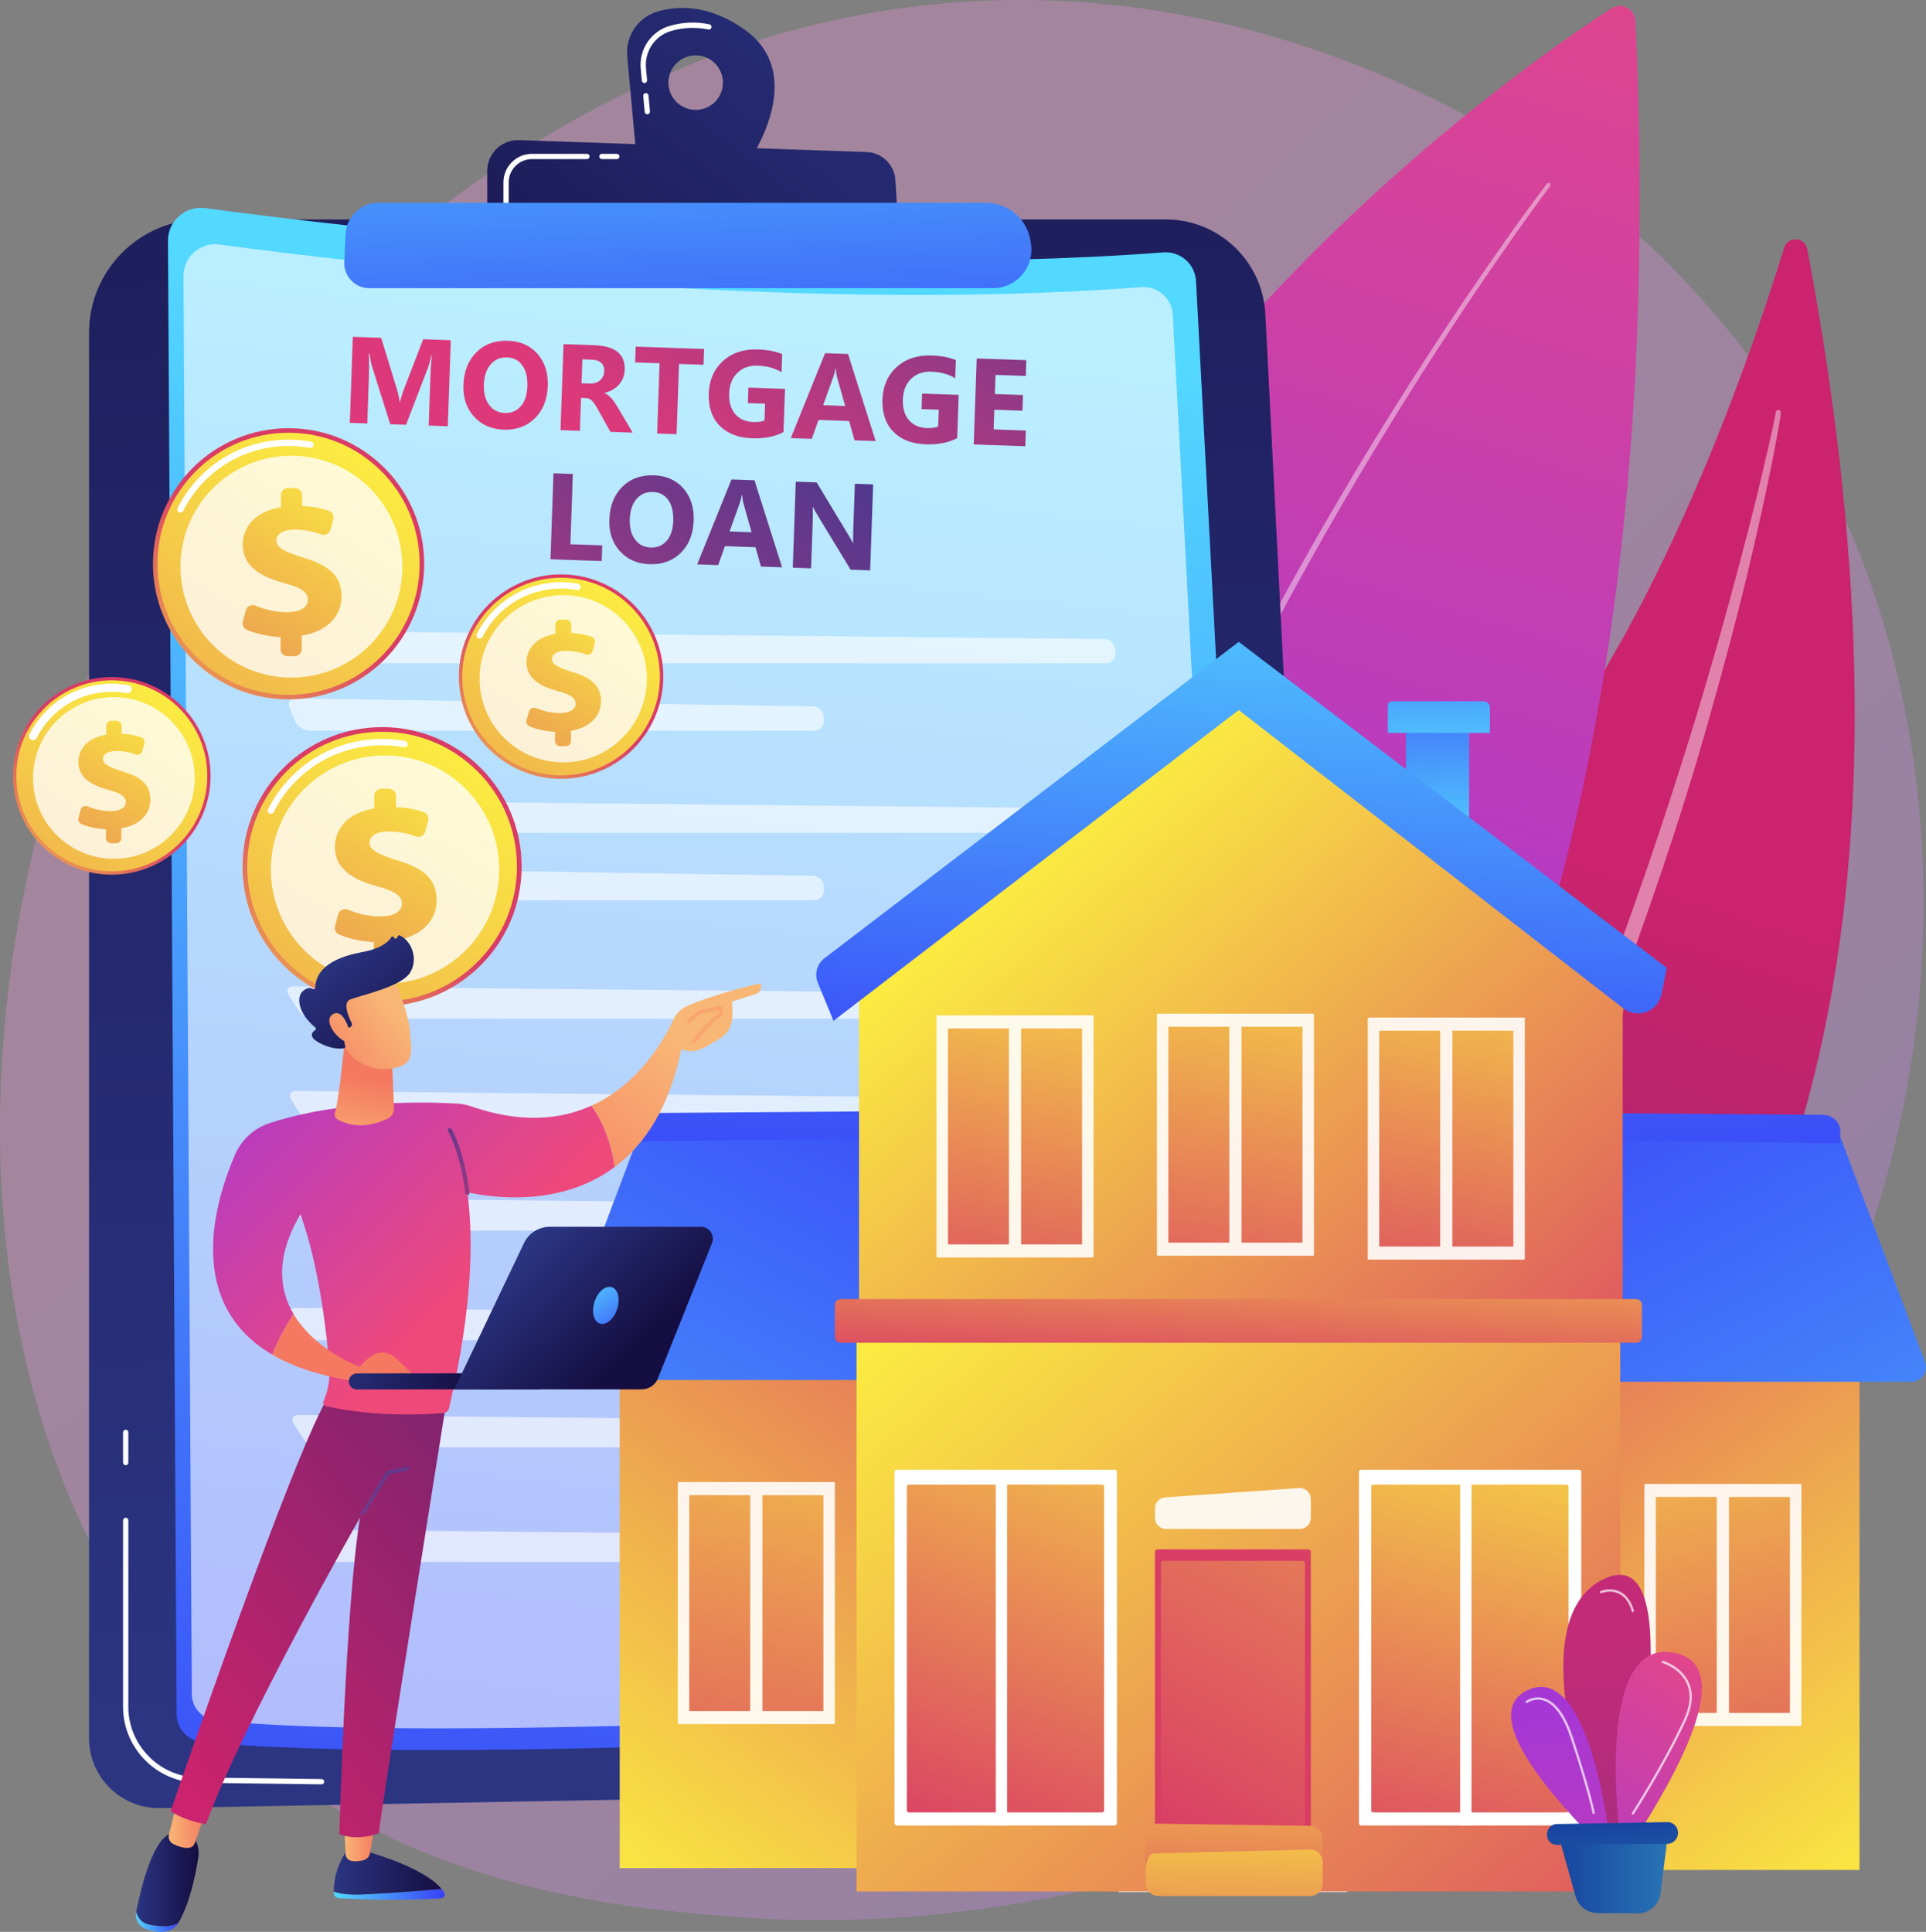
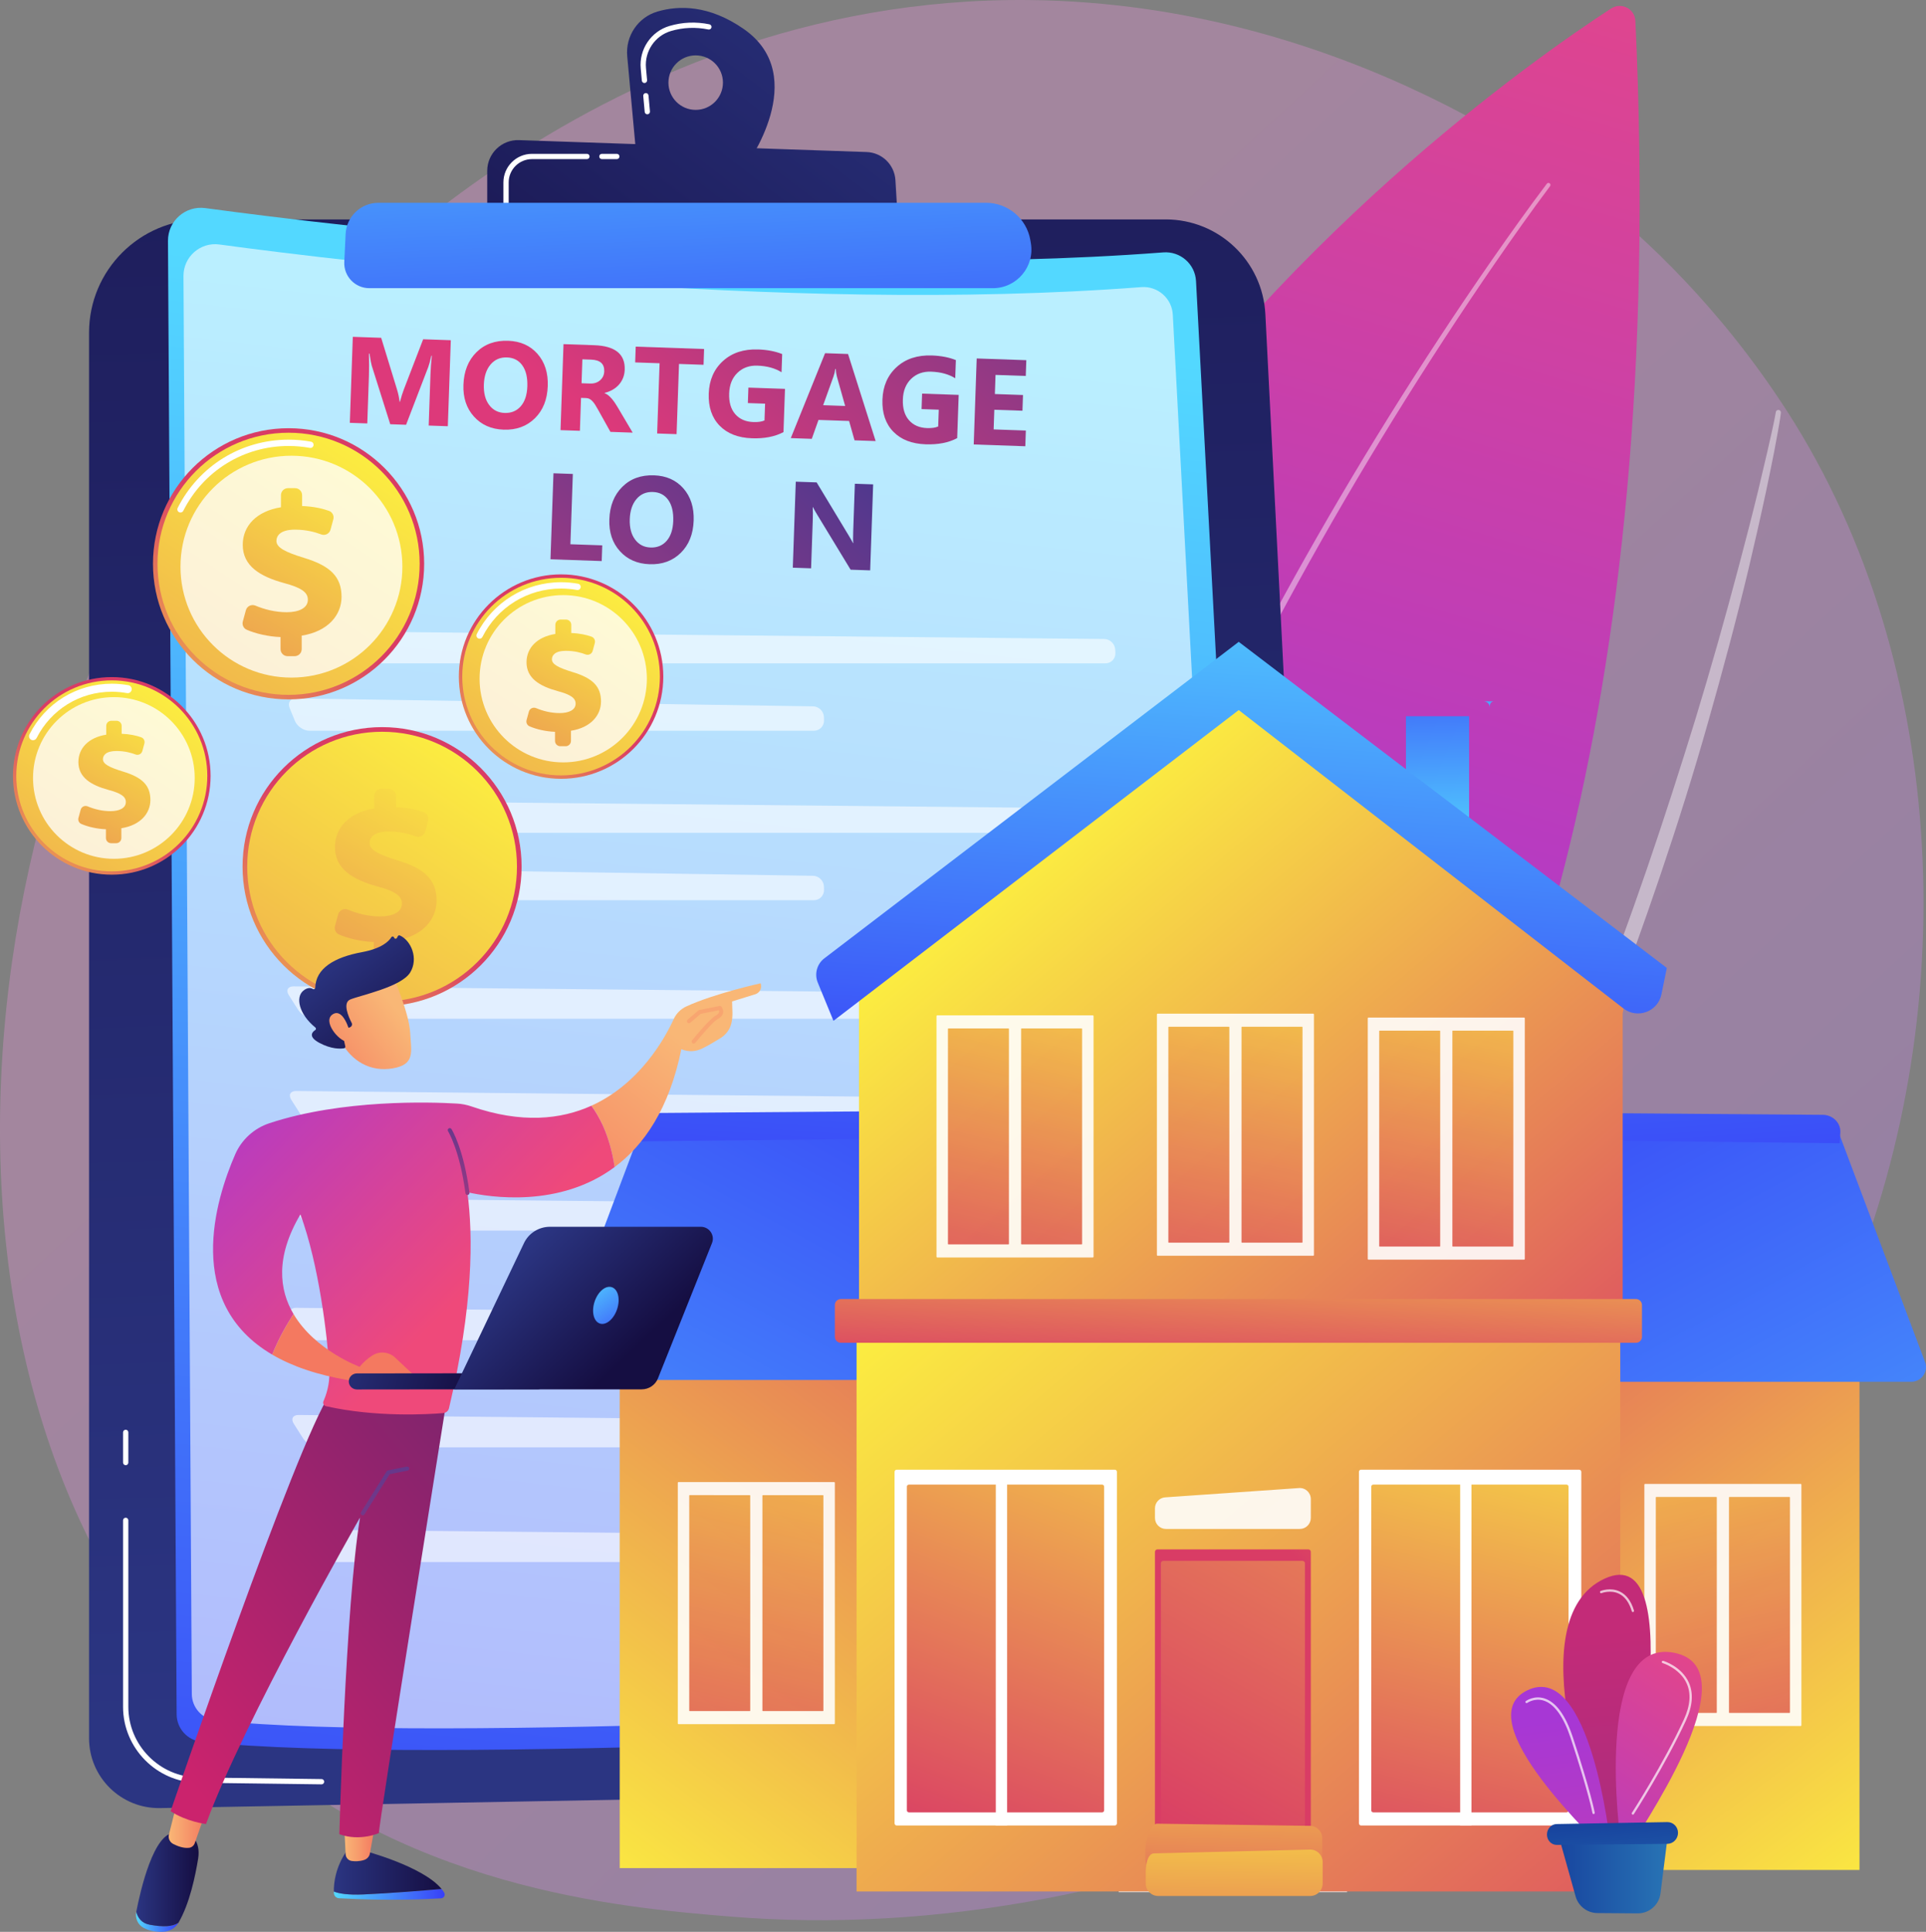
<svg xmlns="http://www.w3.org/2000/svg" version="1.1" x="0px" y="0px" width="2791.273px" height="2800px" viewBox="0 0 2791.273 2800" enable-background="new 0 0 2791.273 2800" xml:space="preserve">
  <rect x="0" y="0" width="2791.273" height="2800" fill="#808080" stroke="none" />
  <g id="Background">
</g>
  <g id="Illustration">
    <g>
      <linearGradient id="SVGID_1_" gradientUnits="userSpaceOnUse" x1="2953.15" y1="3148.986" x2="903.331" y2="936.483">
        <stop offset="0" style="stop-color:#B37CFF" />
        <stop offset="1" style="stop-color:#F895E7" />
      </linearGradient>
      <path opacity="0.3" fill="url(#SVGID_1_)" d="M2670.748,1886.982c-282.397,656.855-1027.836,938.991-1611.897,890.887    c-159.473-13.135-480.335-39.563-730.868-275.328c-481.13-452.773-407.031-1399.196,53.548-1956.398    C440.844,474.387,851.4-6.371,1491.176,0.064c468.409,4.711,797.181,268.021,837.158,300.824    c50.502,41.438,161.889,139.912,262.276,296.133C2826.484,964.087,2847.219,1476.513,2670.748,1886.982z" />
      <g>
        <g>
          <linearGradient id="SVGID_2_" gradientUnits="userSpaceOnUse" x1="-5023.141" y1="1267.244" x2="-4333.689" y2="3482.428" gradientTransform="matrix(-1 0 0 1 -2687.705 0)">
            <stop offset="0" style="stop-color:#CB236D" />
            <stop offset="1" style="stop-color:#4C246D" />
          </linearGradient>
-           <path fill="url(#SVGID_2_)" d="M2619.156,360.932c-3.336-17.619-28.128-19.058-33.404-1.92      c-51.016,165.685-198.393,595.949-414.169,820.81c-351.336,366.124-594.181,968.891-383.103,1289.564      C1788.48,2469.386,2982.635,2280.593,2619.156,360.932z" />
          <path opacity="0.43" fill="#FFFFFF" d="M2573.467,598.105c-0.618,3.897-1.67,8.895-2.577,13.475l-2.994,14.001l-6.306,27.967      l-13.144,55.841c-9.052,37.163-18.563,74.215-28.414,111.172c-19.554,73.951-40.333,147.571-62.63,220.719      c-44.938,146.168-93.52,291.249-149.915,433.301c-28.507,70.876-57.23,141.683-88.926,211.178      c-31.688,69.478-64.999,138.224-100.931,205.581c-71.366,134.933-152.891,264.676-248.334,384.163      c-1.307,1.605-1.064,3.967,0.54,5.274c1.558,1.269,3.858,1.044,5.185-0.436c50.638-57.749,96.873-119.273,140.44-182.58      c43.051-63.688,82.348-129.798,119.876-196.853c73.492-134.992,137.387-275.035,193.238-418.055      c28.055-71.476,53.742-143.83,78.391-216.5c24.602-72.691,47.631-145.91,68.497-219.742      c20.988-73.788,40.91-147.876,58.732-222.479c8.827-37.321,17.31-74.722,25.327-112.223c3.94-18.766,7.889-37.529,11.531-56.363      l5.262-28.298l2.478-14.194c0.735-4.852,1.612-9.239,2.167-14.849c0.202-2.04-1.289-3.857-3.328-4.059      c-1.965-0.194-3.723,1.178-4.03,3.101L2573.467,598.105z" />
        </g>
        <g>
          <linearGradient id="SVGID_3_" gradientUnits="userSpaceOnUse" x1="-4391.975" y1="1609.212" x2="-5033.462" y2="-523.297" gradientTransform="matrix(-1 0 0 1 -2687.705 0)">
            <stop offset="0" style="stop-color:#A737D5" />
            <stop offset="1" style="stop-color:#EF497A" />
          </linearGradient>
          <path fill="url(#SVGID_3_)" d="M2334.928,12.307c-225.62,146.856-1503.694,1055.095-866.846,2407.51      c0,0,995.324-381.329,902.042-2389.546C2369.309,12.702,2349.668,2.713,2334.928,12.307z" />
          <path opacity="0.43" fill="#FFFFFF" d="M2241.777,266.277c-27.341,36.213-53.565,73.119-79.473,110.292      c-25.846,37.204-51.192,74.753-76.05,112.622c-49.743,75.72-97.657,152.645-143.634,230.72      c-91.879,156.166-176.451,316.795-250.186,482.45c-73.508,165.651-136.566,336.456-180.501,512.666      c-11.12,44-20.563,88.428-28.86,133.065c-1.961,11.181-4.199,22.314-5.932,33.536l-5.341,33.643      c-3.093,22.499-6.372,44.98-8.651,67.59c-10.189,90.291-12.59,181.598-5.9,272.411c0.281,3.812,3.599,6.674,7.41,6.394      c3.813-0.281,6.675-3.599,6.394-7.411l-0.001-0.024l-0.006-0.062c-6.941-89.775-4.916-180.266,4.873-269.927      c2.179-22.448,5.355-44.787,8.343-67.144l5.184-33.442c1.68-11.156,3.866-22.23,5.773-33.351      c8.084-44.398,17.311-88.617,28.217-132.441c43.07-175.501,105.287-346.007,178.009-511.517      c72.946-165.52,156.779-326.184,247.954-482.461c45.623-78.131,93.193-155.132,142.596-230.939      c24.688-37.912,49.864-75.507,75.54-112.756c25.723-37.2,51.819-74.21,78.904-110.357l0.023-0.032      c0.972-1.296,0.708-3.133-0.588-4.104C2244.58,264.728,2242.748,264.981,2241.777,266.277z" />
        </g>
      </g>
      <g>
        <linearGradient id="SVGID_4_" gradientUnits="userSpaceOnUse" x1="1032.453" y1="2484.64" x2="904.046" y2="-1316.243">
          <stop offset="0" style="stop-color:#2B3582" />
          <stop offset="1" style="stop-color:#150E42" />
        </linearGradient>
        <path fill="url(#SVGID_4_)" d="M129.062,482.197c0-90.671,73.503-164.174,164.174-164.174h1396.142     c77.025,0,140.537,60.361,144.453,137.286l103.056,2024.146c3.065,60.196-44.321,110.972-104.585,112.067l-1600.155,29.082     c-56.626,1.029-103.084-44.592-103.084-101.228V482.197z" />
        <path fill="#FFFFFF" d="M466.012,2586.193c-0.017,0-0.034,0-0.05,0l-179.048-2.314c-59.87-0.776-108.577-50.118-108.577-109.989     v-270.329c0-2.113,1.711-3.822,3.822-3.822s3.823,1.709,3.823,3.822v270.329c0,55.709,45.321,101.62,101.031,102.344     l179.046,2.315c2.111,0.025,3.8,1.762,3.774,3.87C469.805,2584.514,468.099,2586.193,466.012,2586.193z" />
        <path fill="#FFFFFF" d="M182.159,2123.646c-2.111,0-3.822-1.71-3.822-3.822v-43.779c0-2.113,1.711-3.823,3.822-3.823     s3.823,1.71,3.823,3.823v43.779C185.982,2121.937,184.27,2123.646,182.159,2123.646z" />
        <g>
          <linearGradient id="SVGID_5_" gradientUnits="userSpaceOnUse" x1="1147.005" y1="462.041" x2="868.889" y2="2947.021">
            <stop offset="0" style="stop-color:#53D8FF" />
            <stop offset="1" style="stop-color:#3840F7" />
          </linearGradient>
          <path fill="url(#SVGID_5_)" d="M243.441,349.18c-0.171-29.01,25.341-51.462,54.088-47.563      c190.656,25.854,846.271,105.818,1388.326,64.208c24.721-1.897,46.174,16.832,47.488,41.59l108.059,2033.168      c1.482,27.878-19.806,51.717-47.674,53.366c-227.979,13.491-1166.864,65.646-1501.751,30.57      c-20.382-2.136-35.854-19.295-35.974-39.788L243.441,349.18z" />
          <path opacity="0.6" fill="#FFFFFF" d="M265.898,400.13c-0.165-27.918,24.387-49.524,52.052-45.772      c183.477,24.881,814.404,101.834,1336.049,61.79c23.788-1.826,44.434,16.198,45.7,40.023l103.989,1956.607      c1.427,26.828-19.061,49.771-45.88,51.357c-219.394,12.984-1122.925,63.174-1445.201,29.419      c-19.614-2.055-34.503-18.568-34.619-38.29L265.898,400.13z" />
          <g>
            <g opacity="0.6">
              <path fill="#FFFFFF" d="M1602.074,961.45c8.388,0,14.889-6.853,14.445-15.229l-0.248-4.703        c-0.442-8.376-7.667-15.296-16.055-15.379L418.353,914.502c-8.387-0.083-11.561,5.637-7.053,12.71l13.626,21.378        c4.508,7.073,15.059,12.86,23.447,12.86H1602.074z" />
            </g>
            <g opacity="0.6">
              <path fill="#FFFFFF" d="M429.188,1012.281c-8.387-0.128-12.646,6.116-9.465,13.878l7.736,18.877        c3.181,7.761,12.646,14.111,21.034,14.111h730.99c8.388,0,15.017-6.859,14.732-15.242l-0.159-4.678        c-0.285-8.383-7.38-15.347-15.767-15.475L429.188,1012.281z" />
            </g>
          </g>
          <g>
            <g opacity="0.6">
              <path fill="#FFFFFF" d="M1602.074,1207.06c8.388,0,14.889-6.854,14.445-15.229l-0.248-4.703        c-0.442-8.376-7.667-15.296-16.055-15.379L418.353,1160.11c-8.387-0.083-11.561,5.637-7.053,12.71l13.626,21.378        c4.508,7.073,15.059,12.861,23.447,12.861H1602.074z" />
            </g>
            <g opacity="0.6">
              <path fill="#FFFFFF" d="M429.188,1257.89c-8.387-0.128-12.646,6.117-9.465,13.878l7.736,18.877        c3.181,7.761,12.646,14.111,21.034,14.111h730.99c8.388,0,15.017-6.859,14.732-15.241l-0.159-4.679        c-0.285-8.383-7.38-15.347-15.767-15.475L429.188,1257.89z" />
            </g>
          </g>
          <g>
            <g>
              <linearGradient id="SVGID_6_" gradientUnits="userSpaceOnUse" x1="1044.547" y1="-611.34" x2="454.883" y2="213.095" gradientTransform="matrix(0.995 0.101 -0.101 0.995 235.241 197.31)">
                <stop offset="0" style="stop-color:#233894" />
                <stop offset="0.996" style="stop-color:#DD397A" />
              </linearGradient>
              <path fill="url(#SVGID_6_)" d="M649.015,617.771l-27.73-0.962l2.587-74.581c0.28-8.054,0.937-16.938,1.969-26.65l-0.695-0.023        c-1.715,7.598-3.209,13.061-4.484,16.379l-32.147,83.739l-22.947-0.796l-26.82-84.914c-0.733-2.288-1.835-8.128-3.308-17.521        l-0.782-0.027c0.326,12.313,0.331,23.104,0.009,32.376l-2.391,68.932l-25.296-0.878l4.324-124.65l41.116,1.427l22.907,74.769        c1.821,5.982,3.094,11.973,3.814,17.975l0.521,0.018c1.803-6.842,3.664-12.781,5.579-17.822l28.027-72.828l40.072,1.39        L649.015,617.771z" />
              <linearGradient id="SVGID_7_" gradientUnits="userSpaceOnUse" x1="1135.227" y1="-535.082" x2="554.622" y2="276.688" gradientTransform="matrix(0.995 0.101 -0.101 0.995 235.241 197.31)">
                <stop offset="0" style="stop-color:#233894" />
                <stop offset="0.996" style="stop-color:#DD397A" />
              </linearGradient>
              <path fill="url(#SVGID_7_)" d="M729.953,622.754c-17.85-0.619-32.192-6.932-43.032-18.94        c-10.84-12.008-15.936-27.343-15.288-46.005c0.684-19.701,6.944-35.439,18.783-47.214        c11.837-11.773,27.173-17.334,46.007-16.682c17.791,0.617,31.974,6.941,42.554,18.971        c10.577,12.028,15.534,27.577,14.873,46.643c-0.679,19.586-6.921,35.181-18.722,46.781        C763.323,617.908,748.264,623.39,729.953,622.754z M734.803,518.052c-9.853-0.342-17.804,3.082-23.855,10.271        c-6.051,7.187-9.288,16.864-9.709,29.034c-0.428,12.344,2.13,22.21,7.676,29.597c5.545,7.386,13.014,11.241,22.401,11.566        c9.678,0.336,17.478-2.887,23.399-9.675c5.92-6.784,9.096-16.377,9.526-28.779c0.448-12.922-1.956-23.072-7.212-30.45        C751.773,522.239,744.364,518.384,734.803,518.052z" />
              <linearGradient id="SVGID_8_" gradientUnits="userSpaceOnUse" x1="1222.405" y1="-479.067" x2="642.76" y2="331.361" gradientTransform="matrix(0.995 0.101 -0.101 0.995 235.241 197.31)">
                <stop offset="0" style="stop-color:#233894" />
                <stop offset="0.996" style="stop-color:#DD397A" />
              </linearGradient>
              <path fill="url(#SVGID_8_)" d="M916.917,627.064l-32.249-1.118l-18.27-32.748c-1.365-2.483-2.682-4.705-3.947-6.664        c-1.269-1.959-2.558-3.642-3.872-5.052c-1.315-1.407-2.699-2.501-4.151-3.276c-1.452-0.776-3.048-1.194-4.787-1.255        l-7.563-0.263l-1.655,47.723l-28.077-0.974l4.324-124.65l44.506,1.544c30.249,1.049,44.984,12.874,44.2,35.476        c-0.15,4.345-0.958,8.336-2.417,11.969c-1.46,3.634-3.459,6.886-5.996,9.756c-2.537,2.872-5.566,5.321-9.088,7.345        c-3.522,2.024-7.42,3.571-11.693,4.643l-0.012,0.347c1.836,0.645,3.599,1.647,5.293,3.013c1.693,1.363,3.32,2.942,4.882,4.737        c1.562,1.796,3.049,3.719,4.458,5.769c1.408,2.052,2.687,4.053,3.838,6.009L916.917,627.064z M844.018,520.798l-1.203,34.683        l12.17,0.422c6.026,0.209,10.927-1.361,14.697-4.713c3.832-3.404,5.838-7.717,6.019-12.934        c0.378-10.892-5.953-16.566-18.99-17.019L844.018,520.798z" />
              <linearGradient id="SVGID_9_" gradientUnits="userSpaceOnUse" x1="1275.127" y1="-440.952" x2="700.373" y2="362.638" gradientTransform="matrix(0.995 0.101 -0.101 0.995 235.241 197.31)">
                <stop offset="0" style="stop-color:#233894" />
                <stop offset="0.996" style="stop-color:#DD397A" />
              </linearGradient>
              <path fill="url(#SVGID_9_)" d="M1019.63,528.715l-35.552-1.233l-3.531,101.791l-28.164-0.978l3.531-101.79l-35.378-1.228        l0.793-22.859l99.095,3.438L1019.63,528.715z" />
              <linearGradient id="SVGID_10_" gradientUnits="userSpaceOnUse" x1="1374.608" y1="-388.81" x2="793.315" y2="423.923" gradientTransform="matrix(0.995 0.101 -0.101 0.995 235.241 197.31)">
                <stop offset="0" style="stop-color:#233894" />
                <stop offset="0.996" style="stop-color:#DD397A" />
              </linearGradient>
              <path fill="url(#SVGID_10_)" d="M1135.476,626.291c-12.413,6.59-27.659,9.571-45.738,8.943        c-20.052-0.695-35.666-6.791-46.842-18.29c-11.175-11.497-16.425-26.982-15.75-46.454c0.68-19.587,7.549-35.334,20.61-47.239        c13.061-11.903,30.081-17.494,51.06-16.767c13.211,0.459,24.797,2.689,34.753,6.69l-0.914,26.337        c-9.426-5.896-21.093-9.087-35.002-9.569c-11.647-0.404-21.268,3.05-28.86,10.357c-7.594,7.308-11.61,17.279-12.048,29.912        c-0.444,12.808,2.501,22.83,8.835,30.07c6.334,7.239,15.092,11.055,26.278,11.442c6.721,0.233,12.086-0.538,16.093-2.314        l0.844-24.34l-24.947-0.865l0.778-22.427l53.024,1.84L1135.476,626.291z" />
              <linearGradient id="SVGID_11_" gradientUnits="userSpaceOnUse" x1="1461.936" y1="-328.066" x2="883.62" y2="480.503" gradientTransform="matrix(0.995 0.101 -0.101 0.995 235.241 197.31)">
                <stop offset="0" style="stop-color:#233894" />
                <stop offset="0.996" style="stop-color:#DD397A" />
              </linearGradient>
              <path fill="url(#SVGID_11_)" d="M1269.05,639.28l-30.598-1.062l-7.904-28.038l-44.332-1.538l-9.742,27.426l-30.423-1.055        l49.7-123.077l33.291,1.155L1269.05,639.28z M1224.863,588.4l-11.932-42.362c-0.878-3.163-1.443-6.924-1.699-11.284        l-0.695-0.025c-0.418,3.643-1.267,7.239-2.55,10.791l-15.025,41.774L1224.863,588.4z" />
              <linearGradient id="SVGID_12_" gradientUnits="userSpaceOnUse" x1="1540.781" y1="-286.583" x2="959.482" y2="526.157" gradientTransform="matrix(0.995 0.101 -0.101 0.995 235.241 197.31)">
                <stop offset="0" style="stop-color:#233894" />
                <stop offset="0.996" style="stop-color:#DD397A" />
              </linearGradient>
              <path fill="url(#SVGID_12_)" d="M1387.21,635.023c-12.413,6.59-27.66,9.571-45.739,8.943        c-20.052-0.695-35.665-6.791-46.842-18.29c-11.175-11.497-16.426-26.983-15.75-46.454c0.679-19.587,7.549-35.334,20.61-47.239        c13.061-11.904,30.082-17.494,51.06-16.767c13.212,0.459,24.797,2.688,34.753,6.689l-0.914,26.338        c-9.426-5.896-21.093-9.087-35.001-9.569c-11.647-0.404-21.269,3.05-28.86,10.356c-7.594,7.31-11.61,17.28-12.049,29.913        c-0.444,12.808,2.502,22.829,8.836,30.07c6.333,7.24,15.092,11.055,26.277,11.442c6.722,0.233,12.086-0.538,16.094-2.314        l0.844-24.34l-24.947-0.865l0.778-22.427l53.024,1.84L1387.21,635.023z" />
              <linearGradient id="SVGID_13_" gradientUnits="userSpaceOnUse" x1="1606.881" y1="-240.581" x2="1030.125" y2="565.808" gradientTransform="matrix(0.995 0.101 -0.101 0.995 235.241 197.31)">
                <stop offset="0" style="stop-color:#233894" />
                <stop offset="0.996" style="stop-color:#DD397A" />
              </linearGradient>
              <path fill="url(#SVGID_13_)" d="M1485.928,646.803l-74.755-2.593l4.324-124.65l71.888,2.493l-0.793,22.86l-43.811-1.52        l-0.963,27.73l40.77,1.414l-0.791,22.774l-40.769-1.414l-0.988,28.511l46.679,1.619L1485.928,646.803z" />
            </g>
            <g>
              <linearGradient id="SVGID_14_" gradientUnits="userSpaceOnUse" x1="957.369" y1="65.334" x2="393.216" y2="854.102" gradientTransform="matrix(0.995 0.101 -0.101 0.995 235.241 197.31)">
                <stop offset="0" style="stop-color:#233894" />
                <stop offset="0.996" style="stop-color:#DD397A" />
              </linearGradient>
              <path fill="url(#SVGID_14_)" d="M872.032,813.193l-74.234-2.574l4.324-124.65l28.076,0.974l-3.534,101.876l46.158,1.601        L872.032,813.193z" />
              <linearGradient id="SVGID_15_" gradientUnits="userSpaceOnUse" x1="1038.044" y1="95.164" x2="457.446" y2="906.926" gradientTransform="matrix(0.995 0.101 -0.101 0.995 235.241 197.31)">
                <stop offset="0" style="stop-color:#233894" />
                <stop offset="0.996" style="stop-color:#DD397A" />
              </linearGradient>
              <path fill="url(#SVGID_15_)" d="M941.41,817.775c-17.85-0.619-32.192-6.933-43.032-18.941        c-10.84-12.007-15.935-27.343-15.288-46.004c0.683-19.701,6.944-35.439,18.783-47.214        c11.837-11.773,27.173-17.335,46.007-16.681c17.79,0.616,31.974,6.94,42.554,18.97c10.577,12.028,15.534,27.576,14.873,46.642        c-0.68,19.587-6.921,35.182-18.723,46.782C974.78,812.929,959.721,818.411,941.41,817.775z M946.259,713.073        c-9.852-0.342-17.803,3.082-23.854,10.27c-6.051,7.187-9.288,16.865-9.71,29.036c-0.429,12.344,2.13,22.209,7.676,29.595        c5.545,7.386,13.014,11.242,22.401,11.567c9.679,0.336,17.478-2.887,23.4-9.675c5.92-6.784,9.096-16.378,9.526-28.779        c0.448-12.922-1.956-23.072-7.212-30.45C963.23,717.261,955.821,713.404,946.259,713.073z" />
              <linearGradient id="SVGID_16_" gradientUnits="userSpaceOnUse" x1="1136.33" y1="160.253" x2="558.017" y2="968.819" gradientTransform="matrix(0.995 0.101 -0.101 0.995 235.241 197.31)">
                <stop offset="0" style="stop-color:#233894" />
                <stop offset="0.996" style="stop-color:#DD397A" />
              </linearGradient>
-               <path fill="url(#SVGID_16_)" d="M1133.415,822.261l-30.597-1.062l-7.905-28.037l-44.332-1.538l-9.742,27.426l-30.423-1.056        l49.7-123.076l33.291,1.155L1133.415,822.261z M1089.228,771.382l-11.932-42.362c-0.878-3.163-1.443-6.924-1.699-11.285        l-0.695-0.024c-0.418,3.642-1.267,7.238-2.55,10.791l-15.025,41.774L1089.228,771.382z" />
              <linearGradient id="SVGID_17_" gradientUnits="userSpaceOnUse" x1="1213.036" y1="199.782" x2="628.01" y2="1017.733" gradientTransform="matrix(0.995 0.101 -0.101 0.995 235.241 197.31)">
                <stop offset="0" style="stop-color:#233894" />
                <stop offset="0.996" style="stop-color:#DD397A" />
              </linearGradient>
              <path fill="url(#SVGID_17_)" d="M1261.108,826.69l-28.338-0.982l-48.655-80.103c-2.855-4.682-4.821-8.202-5.899-10.562        l-0.349-0.012c0.311,4.421,0.31,11.15-0.004,20.191l-2.376,68.496l-26.512-0.919l4.324-124.65l30.251,1.049l46.827,77.603        c2.141,3.496,4.11,6.96,5.905,10.387l0.349,0.012c-0.363-2.913-0.396-8.629-0.101-17.148l2.391-68.932l26.512,0.92        L1261.108,826.69z" />
            </g>
          </g>
          <g>
            <g opacity="0.6">
              <path fill="#FFFFFF" d="M1609.299,1476.555c8.387,0,14.888-6.853,14.445-15.229l-0.249-4.703        c-0.442-8.376-7.667-15.297-16.055-15.379l-1181.864-11.639c-8.387-0.082-11.561,5.638-7.053,12.711l13.625,21.378        c4.508,7.073,15.06,12.86,23.447,12.86H1609.299z" />
            </g>
            <g opacity="0.6">
              <path fill="#FFFFFF" d="M1612.91,1628.254c8.388,0,14.889-6.853,14.445-15.229l-0.248-4.703        c-0.443-8.376-7.668-15.296-16.055-15.379l-1181.864-11.638c-8.387-0.083-11.561,5.637-7.053,12.71l13.625,21.378        c4.508,7.073,15.059,12.86,23.447,12.86H1612.91z" />
            </g>
            <g opacity="0.6">
              <path fill="#FFFFFF" d="M1616.521,1783.565c8.389,0,14.889-6.853,14.446-15.229l-0.249-4.703        c-0.442-8.376-7.667-15.297-16.055-15.379l-1181.863-11.638c-8.388-0.083-11.562,5.637-7.053,12.71l13.625,21.378        c4.508,7.073,15.06,12.86,23.447,12.86H1616.521z" />
            </g>
            <g opacity="0.6">
              <path fill="#FFFFFF" d="M1612.91,1942.489c8.388,0,14.889-6.854,14.445-15.229l-0.248-4.703        c-0.443-8.376-7.668-15.296-16.055-15.379L429.188,1895.54c-8.387-0.083-11.561,5.637-7.053,12.71l13.625,21.379        c4.508,7.073,15.059,12.86,23.447,12.86H1612.91z" />
            </g>
            <g opacity="0.6">
              <path fill="#FFFFFF" d="M1616.521,2097.8c8.389,0,14.889-6.853,14.446-15.229l-0.249-4.703        c-0.442-8.376-7.667-15.296-16.055-15.379l-1181.863-11.638c-8.388-0.083-11.562,5.637-7.053,12.71l13.625,21.378        c4.508,7.073,15.06,12.86,23.447,12.86H1616.521z" />
            </g>
            <g opacity="0.6">
              <path fill="#FFFFFF" d="M1616.521,2263.947c8.389,0,14.889-6.854,14.446-15.229l-0.249-4.702        c-0.442-8.376-7.667-15.297-16.055-15.38l-1181.863-11.638c-8.388-0.082-11.562,5.637-7.053,12.71l13.625,21.379        c4.508,7.073,15.06,12.86,23.447,12.86H1616.521z" />
            </g>
          </g>
        </g>
        <linearGradient id="SVGID_18_" gradientUnits="userSpaceOnUse" x1="1233.663" y1="-166.356" x2="591.489" y2="678.408">
          <stop offset="0" style="stop-color:#2B3582" />
          <stop offset="1" style="stop-color:#150E42" />
        </linearGradient>
        <path fill="url(#SVGID_18_)" d="M1077.896,42.042c-50.431-35.084-94.281-34.389-125.149-25.28     c-28.159,8.308-46.41,35.495-43.731,64.731l13.313,145.302l158.409,14.059C1080.738,240.854,1176.799,110.846,1077.896,42.042z      M1008.234,159.265c-21.815,0-39.499-17.684-39.499-39.499c0-21.814,17.684-39.499,39.499-39.499s39.499,17.685,39.499,39.499     C1047.733,141.581,1030.049,159.265,1008.234,159.265z" />
        <path fill="#FFFFFF" d="M938.152,165.673c-1.954,0-3.621-1.489-3.802-3.476l-2.121-23.14c-0.194-2.102,1.355-3.961,3.457-4.155     c2.144-0.201,3.964,1.355,4.155,3.461l2.12,23.14c0.194,2.102-1.355,3.961-3.457,4.155     C938.386,165.669,938.268,165.673,938.152,165.673z M933.998,120.325c-1.954,0-3.621-1.489-3.802-3.475l-1.611-17.567     c-2.553-27.851,14.973-53.784,41.668-61.664c18.907-5.58,38.387-6.379,57.896-2.377c2.068,0.421,3.4,2.444,2.977,4.513     c-0.424,2.064-2.428,3.386-4.512,2.975c-18.274-3.74-36.505-2.997-54.198,2.222c-23.206,6.85-38.439,29.407-36.22,53.639     l1.611,17.565c0.194,2.103-1.355,3.961-3.457,4.155C934.231,120.322,934.113,120.325,933.998,120.325z" />
        <linearGradient id="SVGID_19_" gradientUnits="userSpaceOnUse" x1="1304.104" y1="-112.811" x2="661.928" y2="731.958">
          <stop offset="0" style="stop-color:#2B3582" />
          <stop offset="1" style="stop-color:#150E42" />
        </linearGradient>
        <path fill="url(#SVGID_19_)" d="M706.128,320.697v-73.054c0-25.218,20.901-45.416,46.104-44.553l503.671,17.258     c22.353,0.765,40.455,18.408,41.793,40.734l4.209,70.193L706.128,320.697z" />
        <path fill="#FFFFFF" d="M893.935,230.617h-21.66c-2.111,0-3.823-1.709-3.823-3.822c0-2.112,1.711-3.822,3.823-3.822h21.66     c2.111,0,3.822,1.71,3.822,3.822C897.757,228.908,896.045,230.617,893.935,230.617z" />
        <path fill="#FFFFFF" d="M733.39,297.758c-2.11,0-3.822-1.709-3.822-3.823v-29.553c0-22.834,18.576-41.409,41.411-41.409h79.634     c2.111,0,3.822,1.71,3.822,3.822c0,2.113-1.711,3.822-3.822,3.822h-79.634c-18.618,0-33.766,15.148-33.766,33.765v29.553     C737.212,296.049,735.501,297.758,733.39,297.758z" />
        <linearGradient id="SVGID_20_" gradientUnits="userSpaceOnUse" x1="977.499" y1="-76.008" x2="1010.006" y2="675.269">
          <stop offset="0" style="stop-color:#53D8FF" />
          <stop offset="1" style="stop-color:#3840F7" />
        </linearGradient>
        <path fill="url(#SVGID_20_)" d="M500.903,339.145c1.216-25.297,22.08-45.184,47.406-45.185l880.764-0.023     c31.669-0.001,58.745,22.789,64.146,53.995l0.746,4.307c5.917,34.18-20.399,65.443-55.088,65.443H535.267     c-20.76,0-37.304-17.358-36.307-38.094L500.903,339.145z" />
      </g>
      <g>
        <g>
          <linearGradient id="SVGID_21_" gradientUnits="userSpaceOnUse" x1="-3853.896" y1="2762.018" x2="-2991.581" y2="1607.041" gradientTransform="matrix(-1 0 0 1 -1032.775 0)">
            <stop offset="0" style="stop-color:#FDF53F" />
            <stop offset="1" style="stop-color:#D93C65" />
          </linearGradient>
          <rect x="2296.563" y="1942.09" fill="url(#SVGID_21_)" width="398.316" height="768.183" />
          <g opacity="0.89">
            <path fill="#FFFFFF" d="M2609.589,2501.63h-225.363c-0.62,0-1.123-0.502-1.123-1.123v-348.651c0-0.62,0.503-1.123,1.123-1.123       h225.363c0.62,0,1.123,0.503,1.123,1.123v348.651C2610.712,2501.128,2610.209,2501.63,2609.589,2501.63z" />
            <g>
              <linearGradient id="SVGID_22_" gradientUnits="userSpaceOnUse" x1="-3461.382" y1="1791.123" x2="-3669.621" y2="2709.507" gradientTransform="matrix(-1 0 0 1 -1032.775 0)">
                <stop offset="0" style="stop-color:#FDF53F" />
                <stop offset="1" style="stop-color:#D93C65" />
              </linearGradient>
              <path fill="url(#SVGID_22_)" d="M2593.491,2482.663h-87.122c-0.346,0-0.625-0.279-0.625-0.624v-311.715        c0-0.345,0.279-0.625,0.625-0.625h87.122c0.345,0,0.624,0.28,0.624,0.625v311.715        C2594.115,2482.384,2593.836,2482.663,2593.491,2482.663z" />
              <linearGradient id="SVGID_23_" gradientUnits="userSpaceOnUse" x1="-3360.531" y1="1814.023" x2="-3568.77" y2="2732.408" gradientTransform="matrix(-1 0 0 1 -1032.775 0)">
                <stop offset="0" style="stop-color:#FDF53F" />
                <stop offset="1" style="stop-color:#D93C65" />
              </linearGradient>
              <path fill="url(#SVGID_23_)" d="M2487.445,2482.663h-87.122c-0.345,0-0.624-0.279-0.624-0.624v-311.715        c0-0.345,0.279-0.625,0.624-0.625h87.122c0.346,0,0.625,0.28,0.625,0.625v311.715        C2488.07,2482.384,2487.791,2482.663,2487.445,2482.663z" />
            </g>
          </g>
          <linearGradient id="SVGID_24_" gradientUnits="userSpaceOnUse" x1="-4100.153" y1="2917.356" x2="-3288.67" y2="1426.379" gradientTransform="matrix(-1 0 0 1 -1032.775 0)">
            <stop offset="0" style="stop-color:#53D8FF" />
            <stop offset="1" style="stop-color:#3840F7" />
          </linearGradient>
          <path fill="url(#SVGID_24_)" d="M2769.874,2002.745h-492.222l-20.084-354.313l406.916-7.722l124.779,331.669      C2795.834,1986.545,2785.49,2002.745,2769.874,2002.745z" />
          <linearGradient id="SVGID_25_" gradientUnits="userSpaceOnUse" x1="-3429.877" y1="544.812" x2="-3512.979" y2="1781.575" gradientTransform="matrix(-1 0 0 1 -1032.775 0)">
            <stop offset="0" style="stop-color:#53D8FF" />
            <stop offset="1" style="stop-color:#3840F7" />
          </linearGradient>
          <path fill="url(#SVGID_25_)" d="M2666.154,1657.004l-391.139-4.372l2.455-39.599l365.58,2.788      c14.115,0.875,24.892,12.334,24.069,25.594L2666.154,1657.004z" />
        </g>
        <g>
          <linearGradient id="SVGID_26_" gradientUnits="userSpaceOnUse" x1="771.892" y1="2759.351" x2="1634.205" y2="1604.375">
            <stop offset="0" style="stop-color:#FDF53F" />
            <stop offset="1" style="stop-color:#D93C65" />
          </linearGradient>
          <rect x="898.131" y="1939.424" fill="url(#SVGID_26_)" width="398.316" height="768.183" />
          <g opacity="0.89">
            <path fill="#FFFFFF" d="M983.422,2498.964h225.364c0.62,0,1.123-0.503,1.123-1.123v-348.652c0-0.62-0.503-1.123-1.123-1.123       H983.422c-0.62,0-1.123,0.503-1.123,1.123v348.652C982.299,2498.461,982.802,2498.964,983.422,2498.964z" />
            <g>
              <linearGradient id="SVGID_27_" gradientUnits="userSpaceOnUse" x1="1164.403" y1="1788.456" x2="956.164" y2="2706.84">
                <stop offset="0" style="stop-color:#FDF53F" />
                <stop offset="1" style="stop-color:#D93C65" />
              </linearGradient>
              <path fill="url(#SVGID_27_)" d="M999.52,2479.996h87.123c0.345,0,0.624-0.279,0.624-0.624v-311.715        c0-0.345-0.279-0.624-0.624-0.624H999.52c-0.345,0-0.624,0.279-0.624,0.624v311.715        C998.896,2479.717,999.175,2479.996,999.52,2479.996z" />
              <linearGradient id="SVGID_28_" gradientUnits="userSpaceOnUse" x1="1265.255" y1="1811.356" x2="1057.016" y2="2729.741">
                <stop offset="0" style="stop-color:#FDF53F" />
                <stop offset="1" style="stop-color:#D93C65" />
              </linearGradient>
              <path fill="url(#SVGID_28_)" d="M1105.565,2479.996h87.123c0.345,0,0.624-0.279,0.624-0.624v-311.715        c0-0.345-0.279-0.624-0.624-0.624h-87.123c-0.345,0-0.625,0.279-0.625,0.624v311.715        C1104.94,2479.717,1105.22,2479.996,1105.565,2479.996z" />
            </g>
          </g>
          <linearGradient id="SVGID_29_" gradientUnits="userSpaceOnUse" x1="525.635" y1="2914.689" x2="1337.117" y2="1423.714">
            <stop offset="0" style="stop-color:#53D8FF" />
            <stop offset="1" style="stop-color:#3840F7" />
          </linearGradient>
          <path fill="url(#SVGID_29_)" d="M823.137,2000.079h492.222l20.083-354.313l-406.916-7.722l-124.78,331.668      C797.177,1983.879,807.521,2000.079,823.137,2000.079z" />
          <linearGradient id="SVGID_30_" gradientUnits="userSpaceOnUse" x1="1195.907" y1="542.152" x2="1112.806" y2="1778.908">
            <stop offset="0" style="stop-color:#53D8FF" />
            <stop offset="1" style="stop-color:#3840F7" />
          </linearGradient>
          <path fill="url(#SVGID_30_)" d="M926.857,1654.338l391.138-4.372l-2.455-39.599l-365.58,2.787      c-14.115,0.875-24.892,12.334-24.07,25.595L926.857,1654.338z" />
        </g>
        <path opacity="0.89" fill="#FFFFFF" d="M1952.24,2742.442h-330.924v-52.967c0-1.751,1.42-3.171,3.17-3.171h324.584     c1.75,0,3.17,1.42,3.17,3.171V2742.442z" />
        <g>
          <linearGradient id="SVGID_31_" gradientUnits="userSpaceOnUse" x1="1334.44" y1="1771.231" x2="2418.936" y2="3057.493">
            <stop offset="0" style="stop-color:#FDF53F" />
            <stop offset="1" style="stop-color:#D93C65" />
          </linearGradient>
          <path fill="url(#SVGID_31_)" d="M1241.396,1892.925v848.586h1086.789c11.034,0,19.98-8.946,19.98-19.981v-828.604H1241.396z" />
          <linearGradient id="SVGID_32_" gradientUnits="userSpaceOnUse" x1="2413.875" y1="1797.93" x2="1934.117" y2="2309.85">
            <stop offset="0" style="stop-color:#FDF53F" />
            <stop offset="1" style="stop-color:#D93C65" />
          </linearGradient>
          <path fill="url(#SVGID_32_)" d="M1899.712,2686.305h-225.867v-437.069c0-1.966,1.594-3.56,3.56-3.56h218.748      c1.966,0,3.56,1.594,3.56,3.56V2686.305z" />
          <linearGradient id="SVGID_33_" gradientUnits="userSpaceOnUse" x1="2362.657" y1="1430.051" x2="1675.559" y2="2667.632">
            <stop offset="0" style="stop-color:#FDF53F" />
            <stop offset="1" style="stop-color:#D93C65" />
          </linearGradient>
          <path fill="url(#SVGID_33_)" d="M1891.195,2669.69H1682.36V2265.85c0-1.967,1.595-3.561,3.561-3.561h201.715      c1.966,0,3.56,1.594,3.56,3.561V2669.69z" />
          <path opacity="0.89" fill="#FFFFFF" d="M1883.764,2216.018h-193.971c-8.808,0-15.948-7.14-15.948-15.948v-13.931      c0-8.379,6.484-15.329,14.843-15.909l193.971-13.475c9.221-0.641,17.054,6.667,17.054,15.91v27.404      C1899.712,2208.878,1892.572,2216.018,1883.764,2216.018z" />
          <linearGradient id="SVGID_34_" gradientUnits="userSpaceOnUse" x1="1794.447" y1="2438.8" x2="1783.782" y2="2857.422">
            <stop offset="0" style="stop-color:#FDF53F" />
            <stop offset="1" style="stop-color:#D93C65" />
          </linearGradient>
          <path fill="url(#SVGID_34_)" d="M1898.19,2713.597h-220.164c-9.997,0-18.102-8.104-18.102-18.103v-15.811      c0-9.511,7.243-35.817,16.731-36.477l220.279,3.124c10.467-0.727,19.357,7.567,19.357,18.059v31.104      C1916.293,2705.492,1908.188,2713.597,1898.19,2713.597z" />
          <linearGradient id="SVGID_35_" gradientUnits="userSpaceOnUse" x1="1790.819" y1="2546.775" x2="1785.486" y2="2986.722">
            <stop offset="0" style="stop-color:#FDF53F" />
            <stop offset="1" style="stop-color:#D93C65" />
          </linearGradient>
          <path fill="url(#SVGID_35_)" d="M1898.779,2748.028h-220.164c-9.998,0-18.102-8.104-18.102-18.102v-15.812      c0-9.511,2.08-27.151,11.567-27.811l225.443-5.541c10.466-0.728,19.356,7.566,19.356,18.058v31.105      C1916.881,2739.924,1908.776,2748.028,1898.779,2748.028z" />
          <g>
            <path fill="#FFFFFF" d="M2288.566,2645.858h-315.969c-1.736,0-3.143-1.407-3.143-3.143v-509.441       c0-1.735,1.406-3.143,3.143-3.143h315.969c1.734,0,3.142,1.407,3.142,3.143v509.441       C2291.708,2644.451,2290.301,2645.858,2288.566,2645.858z" />
            <linearGradient id="SVGID_36_" gradientUnits="userSpaceOnUse" x1="2245.203" y1="1908.583" x2="2039.111" y2="2770.425">
              <stop offset="0" style="stop-color:#FDF53F" />
              <stop offset="1" style="stop-color:#D93C65" />
            </linearGradient>
            <path fill="url(#SVGID_36_)" d="M2270.256,2626.814h-280.012c-1.62,0-2.934-1.313-2.934-2.935v-469.174       c0-1.62,1.313-2.934,2.934-2.934h280.012c1.62,0,2.934,1.313,2.934,2.934v469.174       C2273.189,2625.501,2271.876,2626.814,2270.256,2626.814z" />
            <rect x="2116.174" y="2145.243" fill="#FFFFFF" width="16.391" height="500.615" />
          </g>
          <g>
            <path fill="#FFFFFF" d="M1615.559,2645.858H1299.59c-1.735,0-3.143-1.407-3.143-3.143v-509.441       c0-1.735,1.407-3.143,3.143-3.143h315.969c1.735,0,3.143,1.407,3.143,3.143v509.441       C1618.701,2644.451,1617.294,2645.858,1615.559,2645.858z" />
            <linearGradient id="SVGID_37_" gradientUnits="userSpaceOnUse" x1="1677.964" y1="1810.117" x2="1342.922" y2="2689.268">
              <stop offset="0" style="stop-color:#FDF53F" />
              <stop offset="1" style="stop-color:#D93C65" />
            </linearGradient>
            <path fill="url(#SVGID_37_)" d="M1597.248,2626.814h-280.011c-1.621,0-2.935-1.313-2.935-2.935v-469.174       c0-1.62,1.313-2.934,2.935-2.934h280.011c1.621,0,2.935,1.313,2.935,2.934v469.174       C1600.183,2625.501,1598.869,2626.814,1597.248,2626.814z" />
            <rect x="1443.166" y="2145.243" fill="#FFFFFF" width="16.392" height="500.615" />
          </g>
          <g>
            <linearGradient id="SVGID_38_" gradientUnits="userSpaceOnUse" x1="1430.094" y1="1210.382" x2="2302.558" y2="2245.164">
              <stop offset="0" style="stop-color:#FDF53F" />
              <stop offset="1" style="stop-color:#D93C65" />
            </linearGradient>
            <polygon fill="url(#SVGID_38_)" points="2361.102,1418.284 2351.697,1411.178 2351.697,1401.29 2338.617,1401.29        1794.781,990.255 1244.929,1401.29 1244.929,1892.925 2351.697,1892.925 2351.697,1468.98      " />
            <g>
              <linearGradient id="SVGID_39_" gradientUnits="userSpaceOnUse" x1="2087.697" y1="1241.335" x2="2076.37" y2="907.176">
                <stop offset="0" style="stop-color:#53D8FF" />
                <stop offset="1" style="stop-color:#3840F7" />
              </linearGradient>
              <rect x="2037.561" y="1038.061" fill="url(#SVGID_39_)" width="91.546" height="149.058" />
              <linearGradient id="SVGID_40_" gradientUnits="userSpaceOnUse" x1="2087.97" y1="1122.873" x2="2076.602" y2="787.516">
                <stop offset="0" style="stop-color:#53D8FF" />
                <stop offset="1" style="stop-color:#3840F7" />
              </linearGradient>
-               <path fill="url(#SVGID_40_)" d="M2159.277,1062.214h-147.97v-39.678c0-3.367,2.729-6.096,6.096-6.096H2150        c5.123,0,9.277,4.153,9.277,9.277V1062.214z" />
+               <path fill="url(#SVGID_40_)" d="M2159.277,1062.214v-39.678c0-3.367,2.729-6.096,6.096-6.096H2150        c5.123,0,9.277,4.153,9.277,9.277V1062.214z" />
              <linearGradient id="SVGID_41_" gradientUnits="userSpaceOnUse" x1="1843.898" y1="769.365" x2="1782.572" y2="1646.598">
                <stop offset="0" style="stop-color:#53D8FF" />
                <stop offset="1" style="stop-color:#3840F7" />
              </linearGradient>
              <path fill="url(#SVGID_41_)" d="M1207.924,1479.572l587.313-450.414l557.494,432.431        c20.264,15.718,49.986,4.709,55.123-20.416l7.819-38.247l-620.437-472.631l-600.555,458.71        c-10.753,8.213-14.655,22.621-9.516,35.138L1207.924,1479.572z" />
            </g>
            <g opacity="0.89">
              <path fill="#FFFFFF" d="M1677.779,1820.072h225.363c0.62,0,1.123-0.503,1.123-1.123v-348.652c0-0.619-0.503-1.123-1.123-1.123        h-225.363c-0.621,0-1.123,0.504-1.123,1.123v348.652C1676.656,1819.569,1677.159,1820.072,1677.779,1820.072z" />
              <g>
                <linearGradient id="SVGID_42_" gradientUnits="userSpaceOnUse" x1="1823.707" y1="1235.969" x2="1671.545" y2="1956.738">
                  <stop offset="0" style="stop-color:#FDF53F" />
                  <stop offset="1" style="stop-color:#D93C65" />
                </linearGradient>
                <path fill="url(#SVGID_42_)" d="M1693.876,1801.104h87.123c0.345,0,0.624-0.279,0.624-0.624v-311.715         c0-0.345-0.279-0.624-0.624-0.624h-87.123c-0.345,0-0.624,0.279-0.624,0.624v311.715         C1693.252,1800.825,1693.531,1801.104,1693.876,1801.104z" />
                <linearGradient id="SVGID_43_" gradientUnits="userSpaceOnUse" x1="1925.224" y1="1257.426" x2="1773.061" y2="1978.197">
                  <stop offset="0" style="stop-color:#FDF53F" />
                  <stop offset="1" style="stop-color:#D93C65" />
                </linearGradient>
                <path fill="url(#SVGID_43_)" d="M1799.922,1801.104h87.123c0.344,0,0.624-0.279,0.624-0.624v-311.715         c0-0.345-0.28-0.624-0.624-0.624h-87.123c-0.345,0-0.625,0.279-0.625,0.624v311.715         C1799.297,1800.825,1799.577,1801.104,1799.922,1801.104z" />
              </g>
            </g>
            <g opacity="0.89">
              <path fill="#FFFFFF" d="M1358.357,1822.557h225.364c0.62,0,1.123-0.503,1.123-1.123v-348.652c0-0.62-0.503-1.123-1.123-1.123        h-225.364c-0.62,0-1.123,0.503-1.123,1.123v348.652C1357.234,1822.054,1357.737,1822.557,1358.357,1822.557z" />
              <g>
                <linearGradient id="SVGID_44_" gradientUnits="userSpaceOnUse" x1="1513.665" y1="1246.973" x2="1353.473" y2="1917.109">
                  <stop offset="0" style="stop-color:#FDF53F" />
                  <stop offset="1" style="stop-color:#D93C65" />
                </linearGradient>
                <path fill="url(#SVGID_44_)" d="M1374.454,1803.589h87.123c0.345,0,0.624-0.279,0.624-0.624V1491.25         c0-0.345-0.279-0.624-0.624-0.624h-87.123c-0.345,0-0.624,0.279-0.624,0.624v311.715         C1373.83,1803.31,1374.109,1803.589,1374.454,1803.589z" />
                <linearGradient id="SVGID_45_" gradientUnits="userSpaceOnUse" x1="1613.97" y1="1270.983" x2="1453.778" y2="1941.12">
                  <stop offset="0" style="stop-color:#FDF53F" />
                  <stop offset="1" style="stop-color:#D93C65" />
                </linearGradient>
                <path fill="url(#SVGID_45_)" d="M1480.5,1803.589h87.123c0.344,0,0.623-0.279,0.623-0.624V1491.25         c0-0.345-0.279-0.624-0.623-0.624H1480.5c-0.345,0-0.625,0.279-0.625,0.624v311.715         C1479.875,1803.31,1480.155,1803.589,1480.5,1803.589z" />
              </g>
            </g>
            <g opacity="0.89">
              <path fill="#FFFFFF" d="M1983.356,1825.729h225.363c0.62,0,1.123-0.503,1.123-1.123v-348.652c0-0.62-0.503-1.123-1.122-1.123        h-225.364c-0.62,0-1.122,0.503-1.122,1.123v348.652C1982.234,1825.226,1982.736,1825.729,1983.356,1825.729z" />
              <g>
                <linearGradient id="SVGID_46_" gradientUnits="userSpaceOnUse" x1="2130.956" y1="1241.979" x2="1981.46" y2="1936.069">
                  <stop offset="0" style="stop-color:#FDF53F" />
                  <stop offset="1" style="stop-color:#D93C65" />
                </linearGradient>
                <path fill="url(#SVGID_46_)" d="M1999.454,1806.761h87.123c0.345,0,0.624-0.279,0.624-0.624v-311.715         c0-0.345-0.279-0.624-0.624-0.624h-87.123c-0.345,0-0.624,0.279-0.624,0.624v311.715         C1998.83,1806.481,1999.109,1806.761,1999.454,1806.761z" />
                <linearGradient id="SVGID_47_" gradientUnits="userSpaceOnUse" x1="2232.294" y1="1263.833" x2="2082.798" y2="1957.924">
                  <stop offset="0" style="stop-color:#FDF53F" />
                  <stop offset="1" style="stop-color:#D93C65" />
                </linearGradient>
                <path fill="url(#SVGID_47_)" d="M2105.5,1806.761h87.122c0.345,0,0.624-0.279,0.624-0.624v-311.715         c0-0.345-0.279-0.624-0.624-0.624H2105.5c-0.346,0-0.625,0.279-0.625,0.624v311.715         C2104.875,1806.481,2105.154,1806.761,2105.5,1806.761z" />
              </g>
            </g>
          </g>
          <linearGradient id="SVGID_48_" gradientUnits="userSpaceOnUse" x1="1808.397" y1="1650.002" x2="1789.509" y2="2016.967">
            <stop offset="0" style="stop-color:#FDF53F" />
            <stop offset="1" style="stop-color:#D93C65" />
          </linearGradient>
          <path fill="url(#SVGID_48_)" d="M2370.962,1946.219H1218.6c-4.8,0-8.691-3.891-8.691-8.691v-46.004      c0-4.8,3.891-8.691,8.691-8.691h1152.362c4.8,0,8.691,3.892,8.691,8.691v46.004      C2379.653,1942.328,2375.762,1946.219,2370.962,1946.219z" />
        </g>
      </g>
      <g>
        <g>
          <linearGradient id="SVGID_49_" gradientUnits="userSpaceOnUse" x1="-33.923" y1="1351.98" x2="158.135" y2="1129.056">
            <stop offset="0" style="stop-color:#FDF53F" />
            <stop offset="1" style="stop-color:#D93C65" />
          </linearGradient>
          <circle fill="url(#SVGID_49_)" cx="162.014" cy="1124.553" r="143.186" />
          <linearGradient id="SVGID_50_" gradientUnits="userSpaceOnUse" x1="266.661" y1="966.463" x2="-301.261" y2="1824.43">
            <stop offset="0" style="stop-color:#FDF53F" />
            <stop offset="1" style="stop-color:#D93C65" />
          </linearGradient>
          <circle fill="url(#SVGID_50_)" cx="162.014" cy="1124.553" r="138.426" />
          <path fill="#FFFFFF" d="M47.863,1072.866c-0.88,0-1.774-0.198-2.615-0.624c-2.868-1.448-4.017-4.945-2.569-7.808      c22.877-45.324,68.607-73.477,119.336-73.477c8.1,0,16.206,0.728,24.093,2.17c3.16,0.573,5.255,3.6,4.679,6.763      c-0.577,3.156-3.603,5.28-6.763,4.673c-7.203-1.312-14.607-1.977-22.009-1.977c-46.317,0-88.066,25.705-108.957,67.082      C52.037,1071.697,49.989,1072.866,47.863,1072.866z" />
          <circle opacity="0.78" fill="#FFFFFF" cx="165.03" cy="1127.569" r="117.16" />
          <g>
            <linearGradient id="SVGID_51_" gradientUnits="userSpaceOnUse" x1="249.718" y1="991.046" x2="-52.687" y2="1498.734">
              <stop offset="0" style="stop-color:#FDF53F" />
              <stop offset="1" style="stop-color:#D93C65" />
            </linearGradient>
            <path fill="url(#SVGID_51_)" d="M153.533,1214.667v-12.746c-13.288-0.531-26.431-3.668-35.766-7.755       c-3.333-1.459-5.033-5.199-4.075-8.71l3.238-11.873c1.188-4.355,5.925-6.608,10.088-4.863       c9.26,3.883,20.693,6.953,33.022,6.953c12.798,0,22.343-4.339,22.343-13.233c0-8.025-7.375-12.797-25.163-17.569       c-25.38-6.941-43.602-18.005-43.602-40.348c0-20.175,14.751-35.576,40.348-39.697v-12.747c0-4.102,3.325-7.427,7.427-7.427       h7.489c4.102,0,7.427,3.325,7.427,7.427v11.444c12.295,0.493,21.246,2.596,28.349,5.091c3.639,1.279,5.627,5.199,4.618,8.922       l-2.978,10.98c-1.148,4.234-5.674,6.554-9.777,5.002c-6.54-2.473-15.786-5.048-27.804-5.048       c-15.185,0-19.523,6.29-19.523,11.931c0,6.941,9.11,11.713,28.851,17.788c28.2,8.459,39.913,20.173,39.913,41.215       c0,19.307-14.316,36.66-42.083,40.999v14.265c0,4.103-3.325,7.427-7.427,7.427h-7.489       C156.858,1222.094,153.533,1218.77,153.533,1214.667z" />
          </g>
        </g>
        <g>
          <linearGradient id="SVGID_52_" gradientUnits="userSpaceOnUse" x1="149.314" y1="1129.292" x2="412.892" y2="823.353">
            <stop offset="0" style="stop-color:#FDF53F" />
            <stop offset="1" style="stop-color:#D93C65" />
          </linearGradient>
          <circle fill="url(#SVGID_52_)" cx="418.216" cy="817.173" r="196.508" />
          <linearGradient id="SVGID_53_" gradientUnits="userSpaceOnUse" x1="561.83" y1="600.211" x2="-217.579" y2="1777.676">
            <stop offset="0" style="stop-color:#FDF53F" />
            <stop offset="1" style="stop-color:#D93C65" />
          </linearGradient>
          <circle fill="url(#SVGID_53_)" cx="418.216" cy="817.173" r="189.974" />
          <path fill="#FFFFFF" d="M261.562,742.84c-0.694,0-1.399-0.156-2.062-0.492c-2.261-1.142-3.167-3.898-2.025-6.155      c30.813-61.045,92.405-98.97,160.74-98.97c10.907,0,21.827,0.985,32.458,2.923c2.492,0.453,4.143,2.839,3.689,5.332      c-0.452,2.488-2.832,4.186-5.332,3.684c-10.092-1.839-20.459-2.771-30.816-2.771c-64.854,0-123.31,35.99-152.557,93.929      C264.852,741.918,263.238,742.84,261.562,742.84z" />
          <circle opacity="0.78" fill="#FFFFFF" cx="422.355" cy="821.313" r="160.789" />
          <g>
            <linearGradient id="SVGID_54_" gradientUnits="userSpaceOnUse" x1="538.58" y1="633.949" x2="123.56" y2="1330.699">
              <stop offset="0" style="stop-color:#FDF53F" />
              <stop offset="1" style="stop-color:#D93C65" />
            </linearGradient>
            <path fill="url(#SVGID_54_)" d="M406.576,940.845v-17.493c-18.236-0.729-36.273-5.033-49.084-10.642       c-4.575-2.002-6.907-7.136-5.592-11.954l4.444-16.295c1.63-5.977,8.131-9.068,13.845-6.673       c12.708,5.327,28.399,9.541,45.319,9.541c17.564,0,30.663-5.954,30.663-18.16c0-11.015-10.121-17.563-34.533-24.112       c-34.831-9.526-59.838-24.71-59.838-55.373c0-27.688,20.245-48.824,55.373-54.479v-17.495c0-5.629,4.564-10.192,10.193-10.192       h10.278c5.63,0,10.193,4.563,10.193,10.192v15.707c16.874,0.676,29.158,3.562,38.905,6.986       c4.995,1.755,7.723,7.135,6.338,12.244l-4.087,15.07c-1.576,5.811-7.786,8.993-13.418,6.863       c-8.975-3.394-21.664-6.928-38.157-6.928c-20.84,0-26.792,8.633-26.792,16.374c0,9.526,12.503,16.075,39.593,24.412       c38.702,11.609,54.777,27.686,54.777,56.563c0,26.495-19.648,50.312-57.754,56.267v19.576c0,5.63-4.563,10.193-10.192,10.193       h-10.279C411.14,951.038,406.576,946.475,406.576,940.845z" />
          </g>
        </g>
        <g>
          <linearGradient id="SVGID_55_" gradientUnits="userSpaceOnUse" x1="277.041" y1="1577.25" x2="548.261" y2="1262.442">
            <stop offset="0" style="stop-color:#FDF53F" />
            <stop offset="1" style="stop-color:#D93C65" />
          </linearGradient>
          <circle fill="url(#SVGID_55_)" cx="553.74" cy="1256.083" r="202.204" />
          <linearGradient id="SVGID_56_" gradientUnits="userSpaceOnUse" x1="701.518" y1="1032.833" x2="-100.485" y2="2244.431">
            <stop offset="0" style="stop-color:#FDF53F" />
            <stop offset="1" style="stop-color:#D93C65" />
          </linearGradient>
          <circle fill="url(#SVGID_56_)" cx="553.74" cy="1256.083" r="195.48" />
-           <path fill="#FFFFFF" d="M392.545,1179.463c-0.694,0-1.399-0.156-2.062-0.491c-2.261-1.142-3.167-3.899-2.025-6.156      c31.684-62.772,95.015-101.768,165.281-101.768c11.193,0,22.422,1.012,33.375,3.005c2.491,0.452,4.143,2.838,3.69,5.326      c-0.452,2.489-2.842,4.177-5.329,3.688c-10.412-1.894-21.09-2.852-31.735-2.852c-66.786,0-126.981,37.065-157.099,96.728      C395.835,1178.541,394.221,1179.463,392.545,1179.463z" />
-           <circle opacity="0.78" fill="#FFFFFF" cx="557.999" cy="1260.343" r="165.45" />
          <g>
            <linearGradient id="SVGID_57_" gradientUnits="userSpaceOnUse" x1="677.593" y1="1067.549" x2="250.542" y2="1784.496">
              <stop offset="0" style="stop-color:#FDF53F" />
              <stop offset="1" style="stop-color:#D93C65" />
            </linearGradient>
            <path fill="url(#SVGID_57_)" d="M541.763,1383.341v-18c-18.764-0.752-37.324-5.18-50.507-10.951       c-4.707-2.06-7.107-7.343-5.754-12.301l4.573-16.767c1.677-6.15,8.367-9.332,14.246-6.867       c13.077,5.482,29.223,9.819,46.633,9.819c18.073,0,31.552-6.128,31.552-18.688c0-11.333-10.415-18.071-35.534-24.811       c-35.84-9.802-61.573-25.426-61.573-56.979c0-28.49,20.832-50.239,56.979-56.059v-18.002c0-5.792,4.696-10.488,10.488-10.488       h10.576c5.793,0,10.488,4.696,10.488,10.488v16.163c17.364,0.694,30.003,3.664,40.034,7.188       c5.139,1.806,7.948,7.342,6.521,12.599l-4.206,15.507c-1.621,5.979-8.012,9.255-13.807,7.063       c-9.235-3.492-22.292-7.128-39.264-7.128c-21.444,0-27.569,8.882-27.569,16.848c0,9.802,12.865,16.541,40.741,25.119       c39.823,11.947,56.365,28.488,56.365,58.203c0,27.264-20.217,51.77-59.428,57.897v20.145c0,5.792-4.696,10.488-10.488,10.488       h-10.577C546.459,1393.829,541.763,1389.133,541.763,1383.341z" />
          </g>
        </g>
        <g>
          <linearGradient id="SVGID_58_" gradientUnits="userSpaceOnUse" x1="610.407" y1="1215.959" x2="809.127" y2="985.302">
            <stop offset="0" style="stop-color:#FDF53F" />
            <stop offset="1" style="stop-color:#D93C65" />
          </linearGradient>
          <circle fill="url(#SVGID_58_)" cx="813.141" cy="980.642" r="148.153" />
          <linearGradient id="SVGID_59_" gradientUnits="userSpaceOnUse" x1="921.417" y1="817.068" x2="333.796" y2="1704.796">
            <stop offset="0" style="stop-color:#FDF53F" />
            <stop offset="1" style="stop-color:#D93C65" />
          </linearGradient>
          <circle fill="url(#SVGID_59_)" cx="813.14" cy="980.642" r="143.227" />
          <path fill="#FFFFFF" d="M695.034,925.729c-0.694,0-1.399-0.156-2.062-0.492c-2.26-1.142-3.167-3.899-2.026-6.155      c23.426-46.412,70.247-75.24,122.194-75.24c8.279,0,16.581,0.748,24.674,2.225c2.491,0.452,4.143,2.838,3.688,5.332      c-0.455,2.493-2.843,4.158-5.331,3.684c-7.555-1.374-15.303-2.072-23.032-2.072c-48.466,0-92.152,26.899-114.01,70.199      C698.324,924.808,696.71,925.729,695.034,925.729z" />
          <circle opacity="0.78" fill="#FFFFFF" cx="816.261" cy="983.763" r="121.224" />
          <g>
            <linearGradient id="SVGID_60_" gradientUnits="userSpaceOnUse" x1="903.887" y1="842.504" x2="590.991" y2="1367.804">
              <stop offset="0" style="stop-color:#FDF53F" />
              <stop offset="1" style="stop-color:#D93C65" />
            </linearGradient>
            <path fill="url(#SVGID_60_)" d="M804.365,1073.883v-13.189c-13.749-0.55-27.348-3.795-37.006-8.022       c-3.449-1.511-5.207-5.381-4.216-9.014l3.351-12.284c1.229-4.507,6.13-6.838,10.438-5.032       c9.581,4.017,21.411,7.194,34.167,7.194c13.242,0,23.118-4.489,23.118-13.691c0-8.305-7.63-13.242-26.036-18.18       c-26.26-7.183-45.114-18.63-45.114-41.747c0-20.875,15.263-36.811,41.748-41.074v-13.189c0-4.244,3.44-7.685,7.684-7.685h7.749       c4.244,0,7.685,3.44,7.685,7.685v11.842c12.722,0.51,21.982,2.685,29.332,5.268c3.765,1.322,5.823,5.379,4.778,9.23       l-3.081,11.362c-1.188,4.381-5.871,6.781-10.117,5.175c-6.767-2.559-16.333-5.223-28.769-5.223       c-15.711,0-20.2,6.508-20.2,12.344c0,7.183,9.426,12.12,29.851,18.405c29.178,8.753,41.298,20.873,41.298,42.645       c0,19.977-14.813,37.932-43.542,42.422v14.76c0,4.243-3.44,7.684-7.685,7.684h-7.75       C807.806,1081.566,804.365,1078.126,804.365,1073.883z" />
          </g>
        </g>
      </g>
      <g>
        <linearGradient id="SVGID_61_" gradientUnits="userSpaceOnUse" x1="483.822" y1="2745.634" x2="644.502" y2="2745.634">
          <stop offset="0" style="stop-color:#53D8FF" />
          <stop offset="1" style="stop-color:#3840F7" />
        </linearGradient>
        <path fill="url(#SVGID_61_)" d="M639.965,2737.862c-27.526,2.379-75.3,6.244-112.962,7.901     c-22.64,0.997-35.674-1.22-43.181-4.226c0.013,0.847,0.037,1.646,0.07,2.389c0.178,3.963,3.398,7.134,7.401,7.357     c71.165,3.972,127.762,1.375,147.912,0.148c4.166-0.254,6.649-4.781,4.519-8.333     C642.658,2741.323,641.367,2739.582,639.965,2737.862z" />
        <linearGradient id="SVGID_62_" gradientUnits="userSpaceOnUse" x1="483.813" y1="2714.143" x2="639.965" y2="2714.143">
          <stop offset="0" style="stop-color:#2B3582" />
          <stop offset="1" style="stop-color:#150E42" />
        </linearGradient>
        <path fill="url(#SVGID_62_)" d="M527.003,2745.764c37.662-1.657,85.436-5.522,112.962-7.901     c-27.063-33.203-112.962-55.583-112.962-55.583h-24.261c-16.686,24.053-19.103,46.953-18.92,59.259     C491.329,2744.544,504.363,2746.761,527.003,2745.764z" />
        <linearGradient id="SVGID_63_" gradientUnits="userSpaceOnUse" x1="498.657" y1="2670.177" x2="543.917" y2="2670.177">
          <stop offset="0" style="stop-color:#F9B776" />
          <stop offset="1" style="stop-color:#F47960" />
        </linearGradient>
        <path fill="url(#SVGID_63_)" d="M498.657,2642.673l2.27,44.927c0.246,4.864,3.888,8.953,8.76,9.649     c4.848,0.693,11.34,0.782,18.225-1.51c4.235-1.41,7.38-4.979,8.161-9.332l7.845-43.734H498.657z" />
        <g>
          <linearGradient id="SVGID_64_" gradientUnits="userSpaceOnUse" x1="197.031" y1="2785.477" x2="258.606" y2="2785.477">
            <stop offset="0" style="stop-color:#53D8FF" />
            <stop offset="1" style="stop-color:#3840F7" />
          </linearGradient>
          <path fill="url(#SVGID_64_)" d="M217.081,2789.688c-11.937-2.152-17.338-10.166-19.603-18.734      c-0.015,0.077-0.03,0.154-0.045,0.23c-1.756,9.038,2.315,18.405,10.455,22.86c9.838,5.384,20.595,6.302,28.946,5.856      c8.959-0.478,17.183-5.269,21.704-12.938l0.068-0.115C249.613,2792.6,236.989,2793.276,217.081,2789.688z" />
          <linearGradient id="SVGID_65_" gradientUnits="userSpaceOnUse" x1="197.478" y1="2724.203" x2="287.859" y2="2724.203">
            <stop offset="0" style="stop-color:#2B3582" />
            <stop offset="1" style="stop-color:#150E42" />
          </linearGradient>
          <path fill="url(#SVGID_65_)" d="M273.362,2656.516h-20.007c-30.476-0.805-49.613,82.269-55.877,114.438      c2.265,8.568,7.666,16.582,19.603,18.734c19.908,3.588,32.532,2.911,41.525-2.84c16.464-28.001,24.626-69.012,28.55-92.945      C291.619,2666.683,273.362,2656.516,273.362,2656.516z" />
        </g>
        <linearGradient id="SVGID_66_" gradientUnits="userSpaceOnUse" x1="244.457" y1="2646.575" x2="298.547" y2="2646.575">
          <stop offset="0" style="stop-color:#F9B776" />
          <stop offset="1" style="stop-color:#F47960" />
        </linearGradient>
        <path fill="url(#SVGID_66_)" d="M255.927,2614.815l-11.11,44.187c-1.362,5.418,1.231,11.021,6.24,13.593     c6.215,3.189,14.965,6.54,23.007,5.57c3.782-0.456,6.923-3.12,8.173-6.681l16.311-46.49L255.927,2614.815z" />
        <linearGradient id="SVGID_67_" gradientUnits="userSpaceOnUse" x1="252.61" y1="2556.975" x2="1085.95" y2="1859.999">
          <stop offset="0" style="stop-color:#CB236D" />
          <stop offset="1" style="stop-color:#4C246D" />
        </linearGradient>
        <path fill="url(#SVGID_67_)" d="M646.742,2032.846c0,0-99.282,620.599-97.647,624.01c0,0-27.421,12.463-57.314,1.588     c0,0,8.978-331.754,30.015-458.956c0,0-169.44,296.522-223.249,444.273c0,0-28.064-3.346-51.295-18.635     c0,0,182.44-533.728,231.114-604.817L646.742,2032.846z" />
        <linearGradient id="SVGID_68_" gradientUnits="userSpaceOnUse" x1="557.966" y1="1815.792" x2="557.966" y2="2689.537">
          <stop offset="0" style="stop-color:#233894" />
          <stop offset="0.996" style="stop-color:#DD397A" />
        </linearGradient>
        <path fill="url(#SVGID_68_)" d="M525.76,2196.256c-0.532,0-1.07-0.143-1.552-0.446c-1.374-0.861-1.789-2.67-0.931-4.041     l37.102-59.261c0.429-0.683,1.117-1.162,1.906-1.321l27.304-5.495c1.597-0.314,3.135,0.714,3.456,2.296     c0.317,1.589-0.71,3.136-2.296,3.456l-26.066,5.244l-36.433,58.191C527.691,2195.768,526.735,2196.256,525.76,2196.256z" />
        <linearGradient id="SVGID_69_" gradientUnits="userSpaceOnUse" x1="988.447" y1="1507.217" x2="774.218" y2="1785.922">
          <stop offset="0" style="stop-color:#F9B776" />
          <stop offset="1" style="stop-color:#F47960" />
        </linearGradient>
        <path fill="url(#SVGID_69_)" d="M1102.343,1425.146c0,0-66.994,14.776-107.741,33.59c-8.093,3.736-14.548,10.271-18.225,18.322     c-12.187,26.695-48.647,93.638-119.357,125.583c10.183,13.517,26.579,41.63,33.721,88.883     c42.469-31.609,79.133-84.397,96.736-170.973c0,0,13.404,7.286,30.125-0.834c8.834-4.291,19.035-10.377,26.692-15.162     c7.629-4.77,13.312-12.183,15.519-20.841c2.915-11.433,1.198-21.486,1.198-32.271l34.436-10.669     C1095.446,1440.773,1105.798,1436.866,1102.343,1425.146z" />
        <linearGradient id="SVGID_70_" gradientUnits="userSpaceOnUse" x1="314.753" y1="1484.279" x2="693.541" y2="1852.967">
          <stop offset="0" style="stop-color:#A737D5" />
          <stop offset="1" style="stop-color:#EF497A" />
        </linearGradient>
        <path fill="url(#SVGID_70_)" d="M890.741,1691.523c-7.143-47.253-23.539-75.366-33.721-88.883     c-43.927,19.846-101.066,26.19-173.828,0.978c-6.707-2.324-13.703-3.685-20.797-4.102c-38.735-2.271-166.378-6.415-272,28.48     c-22.229,7.344-40.233,23.776-49.511,45.069c-28.572,65.568-74.83,214.891,53.586,290.277     c9.866-24.494,21.254-44.184,30.991-58.649c-20.68-34.882-26.805-82.525,9.893-144.566     c26.759,72.256,39.313,177.686,41.936,224.343c0.864,15.362-1.832,30.694-7.859,44.877l-0.657,1.548     c-1.29,3.034,0.485,6.522,3.73,7.251c72.293,16.239,147.483,11.827,169.947,9.972c4.011-0.332,7.342-3.201,8.262-7.077     c35.154-148.125,35.234-249.165,26.627-313.039C710.225,1735.354,810.782,1751.035,890.741,1691.523z" />
        <linearGradient id="SVGID_71_" gradientUnits="userSpaceOnUse" x1="729.261" y1="1531.959" x2="597.947" y2="1840.044">
          <stop offset="0" style="stop-color:#233894" />
          <stop offset="0.996" style="stop-color:#DD397A" />
        </linearGradient>
        <path fill="url(#SVGID_71_)" d="M677.483,1731.985c-1.449,0-2.708-1.073-2.904-2.547c-8.257-62.366-25.068-89.583-25.236-89.851     c-0.864-1.368-0.457-3.18,0.912-4.047c1.362-0.858,3.174-0.46,4.041,0.906c0.719,1.128,17.648,28.382,26.097,92.222     c0.211,1.605-0.917,3.079-2.522,3.291C677.739,1731.977,677.611,1731.985,677.483,1731.985z" />
        <linearGradient id="SVGID_72_" gradientUnits="userSpaceOnUse" x1="510.937" y1="1687.348" x2="534.373" y2="1564.304">
          <stop offset="0" style="stop-color:#F9B776" />
          <stop offset="1" style="stop-color:#F47960" />
        </linearGradient>
-         <path fill="url(#SVGID_72_)" d="M499.076,1513.229c0,0-7.313,77.326-13.753,100.199c-0.977,3.471,0.531,7.129,3.684,8.931     c10.929,6.245,37.141,16.43,72.995-1.142c5.809-2.847,9.301-8.901,9.03-15.31l-3.159-74.722L499.076,1513.229z" />
        <g>
          <linearGradient id="SVGID_73_" gradientUnits="userSpaceOnUse" x1="574.352" y1="1461.602" x2="440.63" y2="1563.919">
            <stop offset="0" style="stop-color:#F9B776" />
            <stop offset="1" style="stop-color:#F47960" />
          </linearGradient>
          <path fill="url(#SVGID_73_)" d="M569.45,1414.304c0,0,23.392,53.734,24.962,81.938s7.648,46.504-24.962,52.184      c-32.61,5.679-60.082-10.566-74.965-38.659c0,0-23.319-43.29-18.087-61.019C481.628,1431.019,569.45,1414.304,569.45,1414.304z" />
          <linearGradient id="SVGID_74_" gradientUnits="userSpaceOnUse" x1="480.22" y1="1380.59" x2="604.76" y2="1540.935">
            <stop offset="0" style="stop-color:#2B3582" />
            <stop offset="1" style="stop-color:#150E42" />
          </linearGradient>
          <path fill="url(#SVGID_74_)" d="M505.628,1489.565l1.856-0.818c2.363-1.041,3.375-3.854,2.187-6.148      c-4.599-8.885-13.563-29.245-1.982-33.995c14.925-6.121,74.045-18.178,86.8-39.155c12.259-20.161,1.397-46.187-14.927-53.589      c-1.092-0.495-2.38-0.102-2.941,0.959l-1.36,2.574c-0.931,1.762-3.534,1.494-4.088-0.42c-0.532-1.838-2.976-2.194-3.99-0.572      c-3.921,6.276-14.506,16.451-42.814,21.676c-40.23,7.426-66.829,23.705-67.491,51.505c-0.042,1.767-1.92,2.749-3.429,1.829      c-2.971-1.81-7.724-2.659-14.077,2.683c-11.048,9.29-6.527,33.39,17.693,53.213c1.15,0.941,1.141,2.738-0.105,3.549      c-4.391,2.858-10.937,9.659,6.024,18.726c17.543,9.378,30.644,8.609,35.688,7.776c1.255-0.207,2.063-1.422,1.79-2.664      l-5.384-24.434c-0.305-1.383,0.748-2.693,2.164-2.693H505.628z" />
          <linearGradient id="SVGID_75_" gradientUnits="userSpaceOnUse" x1="557.769" y1="1439.924" x2="424.044" y2="1542.244">
            <stop offset="0" style="stop-color:#F9B776" />
            <stop offset="1" style="stop-color:#F47960" />
          </linearGradient>
          <path fill="url(#SVGID_75_)" d="M506.642,1494.722c0,0-8.924-34.324-24.313-24.7c-15.389,9.624,7.986,38.459,20.358,39.744      L506.642,1494.722z" />
        </g>
        <path fill="#F8A570" d="M1005.343,1512.565c-0.649,0-1.304-0.214-1.847-0.657c-1.257-1.02-1.447-2.868-0.424-4.125     c2.533-3.118,25.016-30.605,33.677-35.496c3.152-1.781,5.03-3.62,5.428-5.317c0.192-0.811,0.064-1.722-0.393-2.759l-26.415,5.295     l-14.967,12.841c-1.223,1.057-3.079,0.917-4.133-0.314c-1.056-1.229-0.914-3.079,0.315-4.136l15.547-13.342     c0.381-0.326,0.838-0.549,1.332-0.65l29.243-5.86c1.173-0.236,2.349,0.257,3.009,1.237c2.143,3.18,2.854,6.137,2.168,9.035     c-0.809,3.425-3.506,6.395-8.251,9.076c-6.515,3.681-25.317,25.857-32.013,34.092     C1007.043,1512.197,1006.196,1512.565,1005.343,1512.565z" />
        <linearGradient id="SVGID_76_" gradientUnits="userSpaceOnUse" x1="636.167" y1="1774.758" x2="542.572" y2="1915.15">
          <stop offset="0" style="stop-color:#F9B776" />
          <stop offset="1" style="stop-color:#F47960" />
        </linearGradient>
        <path fill="url(#SVGID_76_)" d="M505.506,2000.507l103.395,1.279l-36.187-34.063c-8.995-8.467-22.723-9.838-33.105-3.104     c-6.08,3.942-12.672,9.295-18.383,16.382c0,0-64.498-23.57-95.764-76.308c-9.737,14.466-21.125,34.155-30.991,58.649     C422.499,1979.798,458.833,1992.737,505.506,2000.507z" />
        <g>
          <linearGradient id="SVGID_77_" gradientUnits="userSpaceOnUse" x1="-3889.248" y1="1832.579" x2="-4100.692" y2="1890.531" gradientTransform="matrix(-0.999 -0.049 -0.049 0.999 -3321.92 -78.272)">
            <stop offset="0" style="stop-color:#2B3582" />
            <stop offset="1" style="stop-color:#150E42" />
          </linearGradient>
          <path fill="url(#SVGID_77_)" d="M516.646,2013.842c0.201,0.01,0.401,0.015,0.604,0.014l262.457-0.283      c6.488-0.006,11.742-5.216,11.735-11.635c-0.006-6.422-5.291-11.727-11.761-11.611l-262.457,0.283      c-6.488,0.005-11.742,5.215-11.735,11.635C505.496,2008.464,510.438,2013.538,516.646,2013.842z" />
          <linearGradient id="SVGID_78_" gradientUnits="userSpaceOnUse" x1="-4100.334" y1="1809.311" x2="-4249.482" y2="1966.951" gradientTransform="matrix(-1 0 0 1 -3341.463 0)">
            <stop offset="0" style="stop-color:#2B3582" />
            <stop offset="1" style="stop-color:#150E42" />
          </linearGradient>
          <path fill="url(#SVGID_78_)" d="M1015.644,1778.063H797.068c-16.125,0-30.801,9.207-37.678,23.637l-101.048,212.003h271.632      c10.391,0,19.727-6.282,23.546-15.844l78.358-196.177C1036.405,1790.348,1027.962,1778.063,1015.644,1778.063z" />
          <linearGradient id="SVGID_79_" gradientUnits="userSpaceOnUse" x1="-4190.774" y1="1848.711" x2="-4258.194" y2="1950.238" gradientTransform="matrix(-1 0 0 1 -3341.463 0)">
            <stop offset="0" style="stop-color:#53D8FF" />
            <stop offset="1" style="stop-color:#3840F7" />
          </linearGradient>
          <path fill="url(#SVGID_79_)" d="M861.655,1886.764c-4.737,14.561-1.238,28.701,7.815,31.585      c9.053,2.883,20.232-6.584,24.968-21.145c4.737-14.561,1.238-28.701-7.815-31.584S866.392,1872.203,861.655,1886.764z" />
        </g>
      </g>
      <g>
        <g>
          <linearGradient id="SVGID_80_" gradientUnits="userSpaceOnUse" x1="2325.432" y1="2363.45" x2="2447.673" y2="3732.541">
            <stop offset="0" style="stop-color:#C32B78" />
            <stop offset="1" style="stop-color:#593092" />
          </linearGradient>
          <path fill="url(#SVGID_80_)" d="M2358.273,2657.448c0,0,95.16-428.318-32.782-369.379c-127.944,58.94-12.938,357.939,0,376.635      C2338.428,2683.398,2350.804,2694.138,2358.273,2657.448z" />
          <linearGradient id="SVGID_81_" gradientUnits="userSpaceOnUse" x1="2202.934" y1="2791.89" x2="2519.198" y2="2322.286">
            <stop offset="0" style="stop-color:#A737D5" />
            <stop offset="1" style="stop-color:#EF497A" />
          </linearGradient>
          <path fill="url(#SVGID_81_)" d="M2348.715,2669.162c0,0-41.479-296.397,77.195-273.723      c118.675,22.677-61.065,271.246-62.218,281.937C2362.541,2688.066,2348.715,2669.162,2348.715,2669.162z" />
          <linearGradient id="SVGID_82_" gradientUnits="userSpaceOnUse" x1="-136.023" y1="2778.06" x2="-59.316" y2="3637.166" gradientTransform="matrix(-0.972 0.235 0.235 0.972 1464.54 -176.336)">
            <stop offset="0" style="stop-color:#A737D5" />
            <stop offset="1" style="stop-color:#EF497A" />
          </linearGradient>
          <path fill="url(#SVGID_82_)" d="M2333.504,2670.757c0,0-28.217-263.815-119.447-221.08      c-91.229,42.737,105.889,222.093,109.048,231.091C2326.263,2689.766,2333.504,2670.757,2333.504,2670.757z" />
          <g opacity="0.7">
            <path fill="#FFFFFF" d="M2366.461,2336.474c-0.727,0-1.396-0.47-1.613-1.203c-3.801-12.745-10.098-21.309-18.717-25.455       c-12.168-5.853-24.913-0.828-25.041-0.775c-0.865,0.345-1.844-0.069-2.191-0.931c-0.349-0.861,0.066-1.845,0.929-2.193       c0.575-0.233,14.268-5.633,27.765,0.865c9.508,4.573,16.4,13.837,20.482,27.529c0.266,0.891-0.24,1.828-1.131,2.095       C2366.781,2336.451,2366.619,2336.474,2366.461,2336.474z" />
            <path fill="#FFFFFF" d="M2366.459,2630.104c-0.313,0-0.629-0.086-0.912-0.27c-0.781-0.504-1.004-1.546-0.5-2.328       c0.453-0.701,45.565-70.744,75.357-135.395c9.252-20.078,10.611-37.628,4.04-52.155c-9.892-21.86-34.632-29.443-34.881-29.516       c-0.891-0.267-1.398-1.204-1.132-2.095c0.264-0.888,1.196-1.395,2.092-1.135c1.076,0.322,26.471,8.112,36.987,31.357       c6.994,15.458,5.631,33.944-4.048,54.95c-29.895,64.874-75.134,135.111-75.588,135.815       C2367.553,2629.83,2367.012,2630.104,2366.459,2630.104z" />
            <path fill="#FFFFFF" d="M2309.533,2629.226c-0.799,0-1.508-0.572-1.656-1.385c-0.051-0.286-5.436-29.361-31.584-108.693       c-10.066-30.545-23.521-49.308-38.904-54.264c-13.357-4.304-23.888,3.206-23.993,3.282c-0.751,0.556-1.802,0.381-2.352-0.365       c-0.547-0.75-0.386-1.802,0.362-2.352c0.481-0.352,11.939-8.575,26.95-3.791c16.715,5.347,30.555,24.333,41.137,56.437       c26.245,79.632,31.646,108.861,31.698,109.147c0.165,0.918-0.443,1.792-1.357,1.957       C2309.732,2629.216,2309.632,2629.226,2309.533,2629.226z" />
          </g>
        </g>
        <g>
          <linearGradient id="SVGID_83_" gradientUnits="userSpaceOnUse" x1="2257.625" y1="2710.385" x2="2418.67" y2="2710.385">
            <stop offset="0" style="stop-color:#18459F" />
            <stop offset="1" style="stop-color:#2874B5" />
          </linearGradient>
          <path fill="url(#SVGID_83_)" d="M2257.625,2656.421l25.848,92.212c3.977,14.185,16.856,24.027,31.588,24.14l58.382,0.441      c16.76,0.127,30.964-12.307,33.056-28.936l12.172-96.725L2257.625,2656.421z" />
          <linearGradient id="SVGID_84_" gradientUnits="userSpaceOnUse" x1="2335.783" y1="2645.129" x2="2348.984" y2="2792.972">
            <stop offset="0" style="stop-color:#18459F" />
            <stop offset="1" style="stop-color:#2874B5" />
          </linearGradient>
          <path fill="url(#SVGID_84_)" d="M2416.369,2640.92l-160.377,2.823c-7.823,0.138-14.099,6.996-14.047,15.316      c0.053,8.314,6.406,14.992,14.223,14.918l160.217-1.523c8.537-0.081,15.485-7.229,15.485-15.969      C2431.87,2647.74,2424.915,2640.77,2416.369,2640.92z" />
        </g>
      </g>
    </g>
  </g>
</svg>